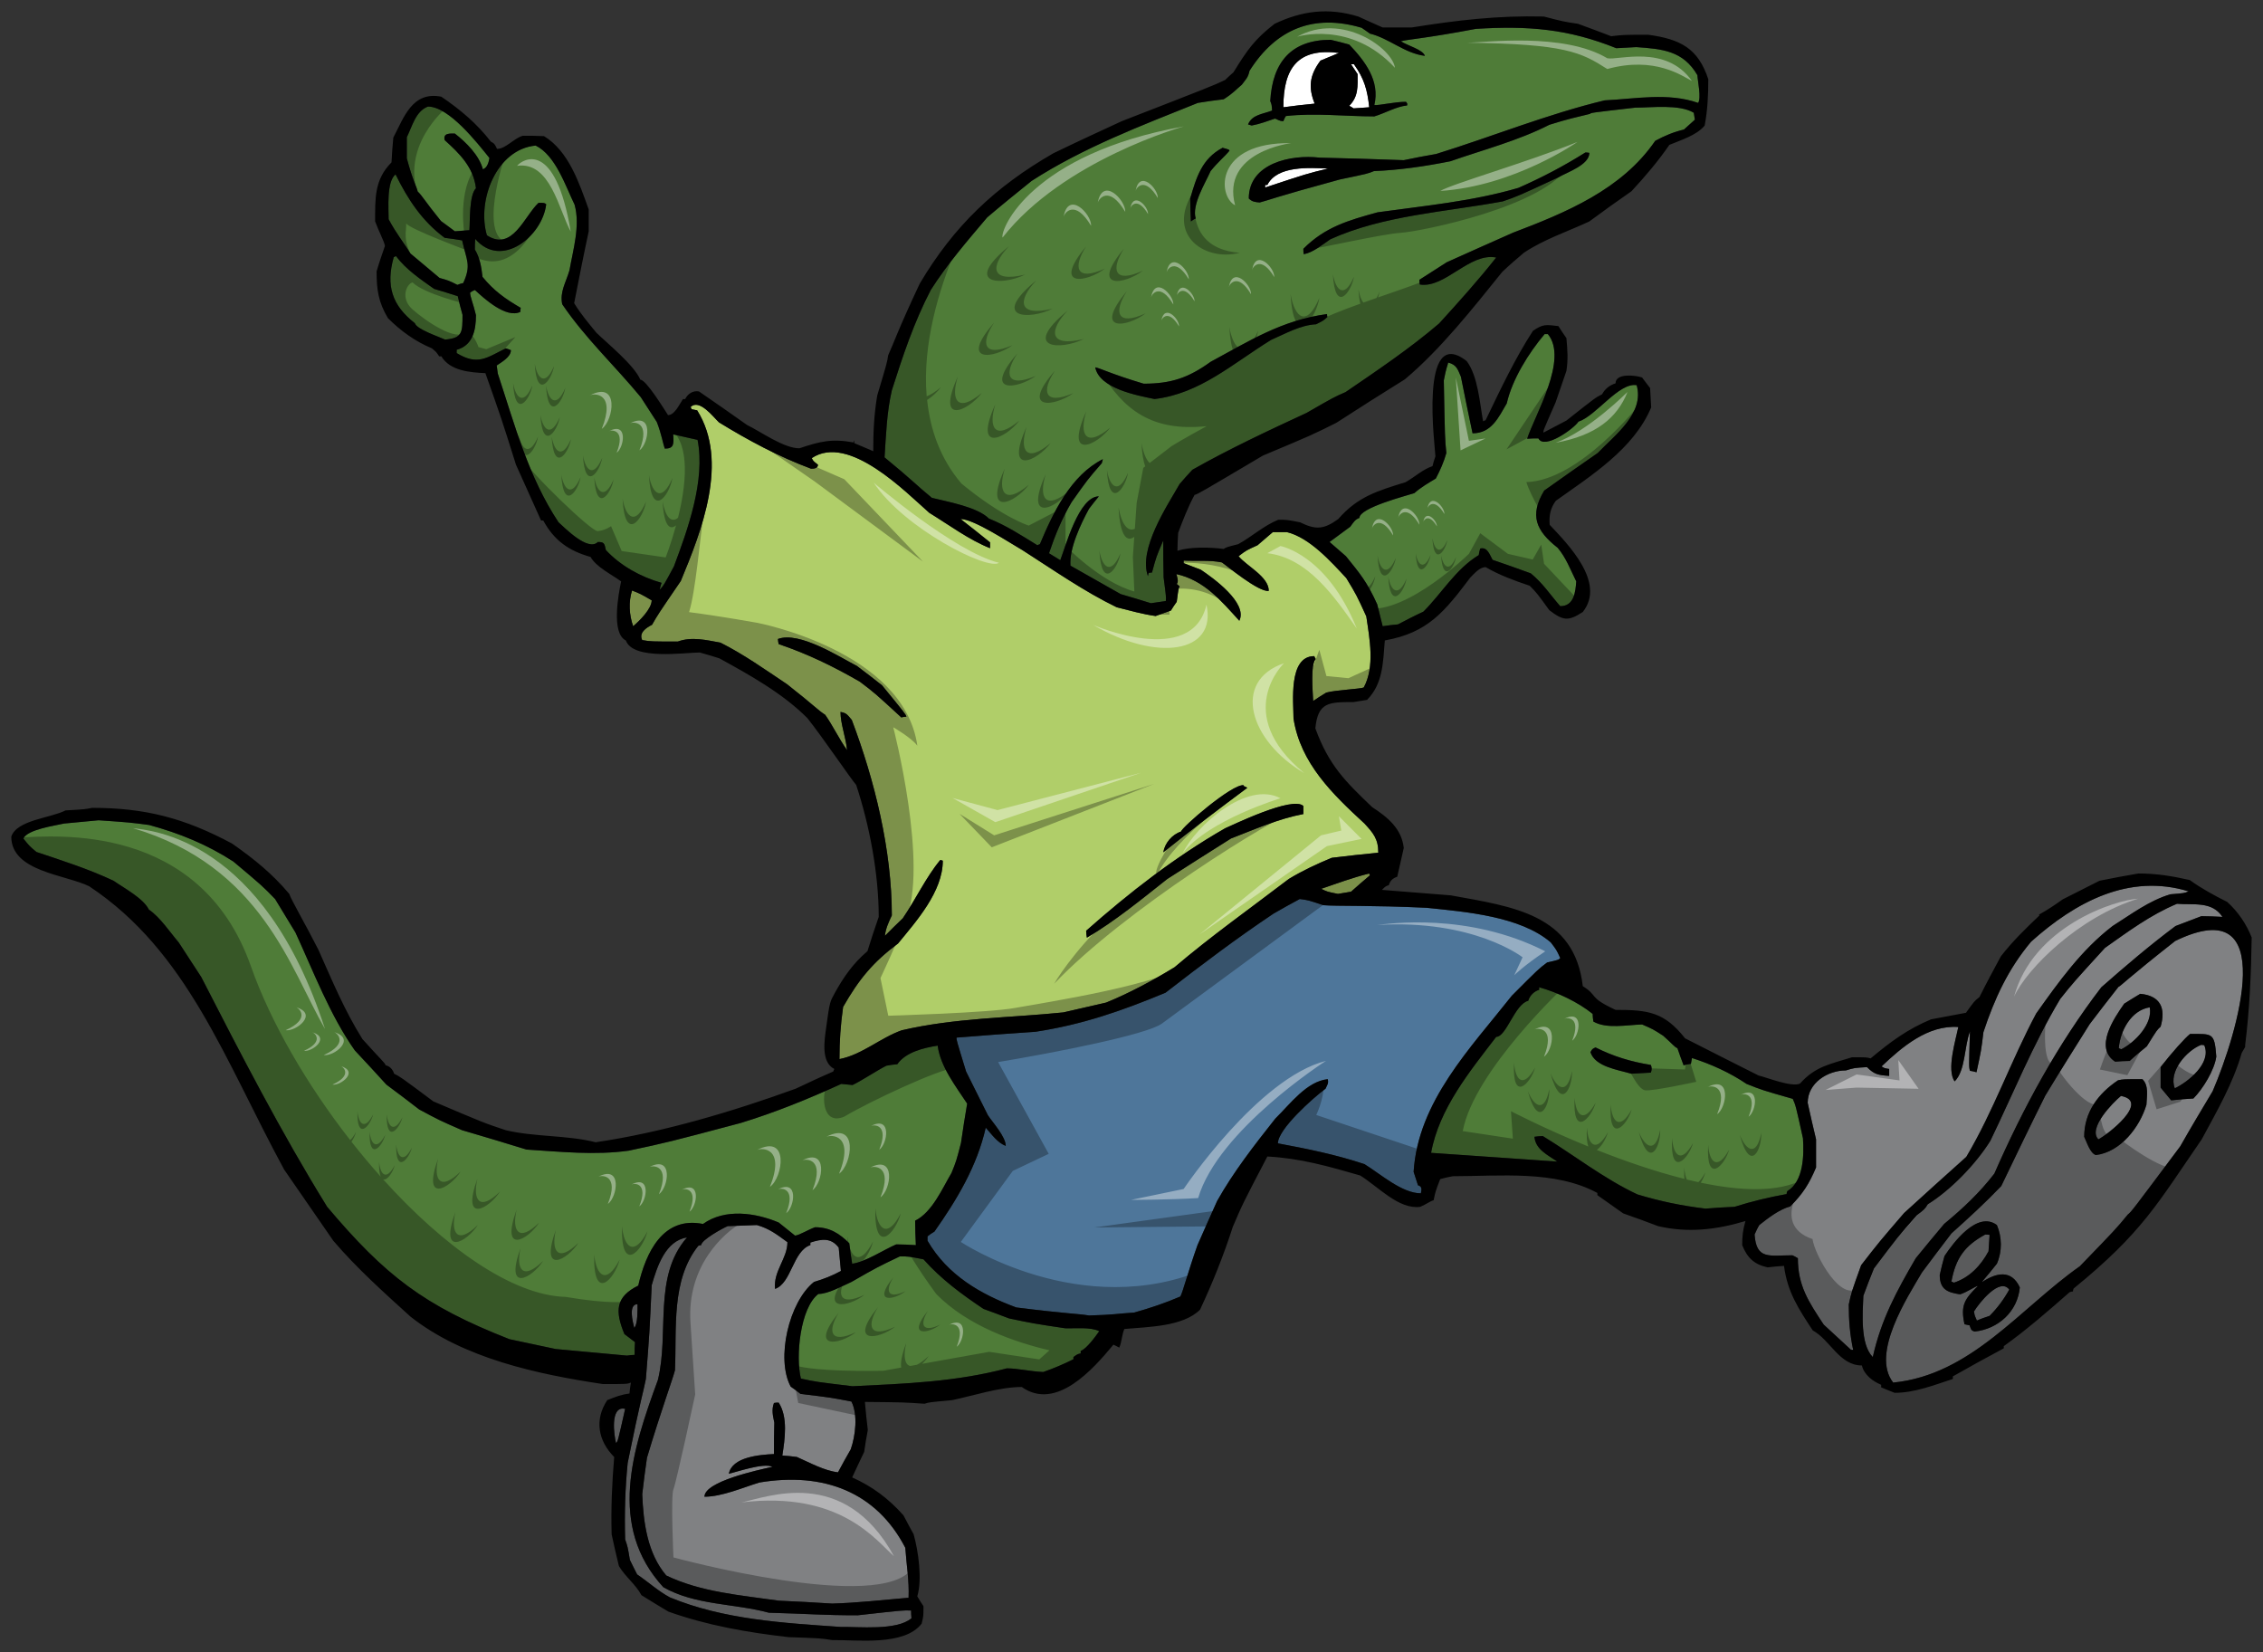
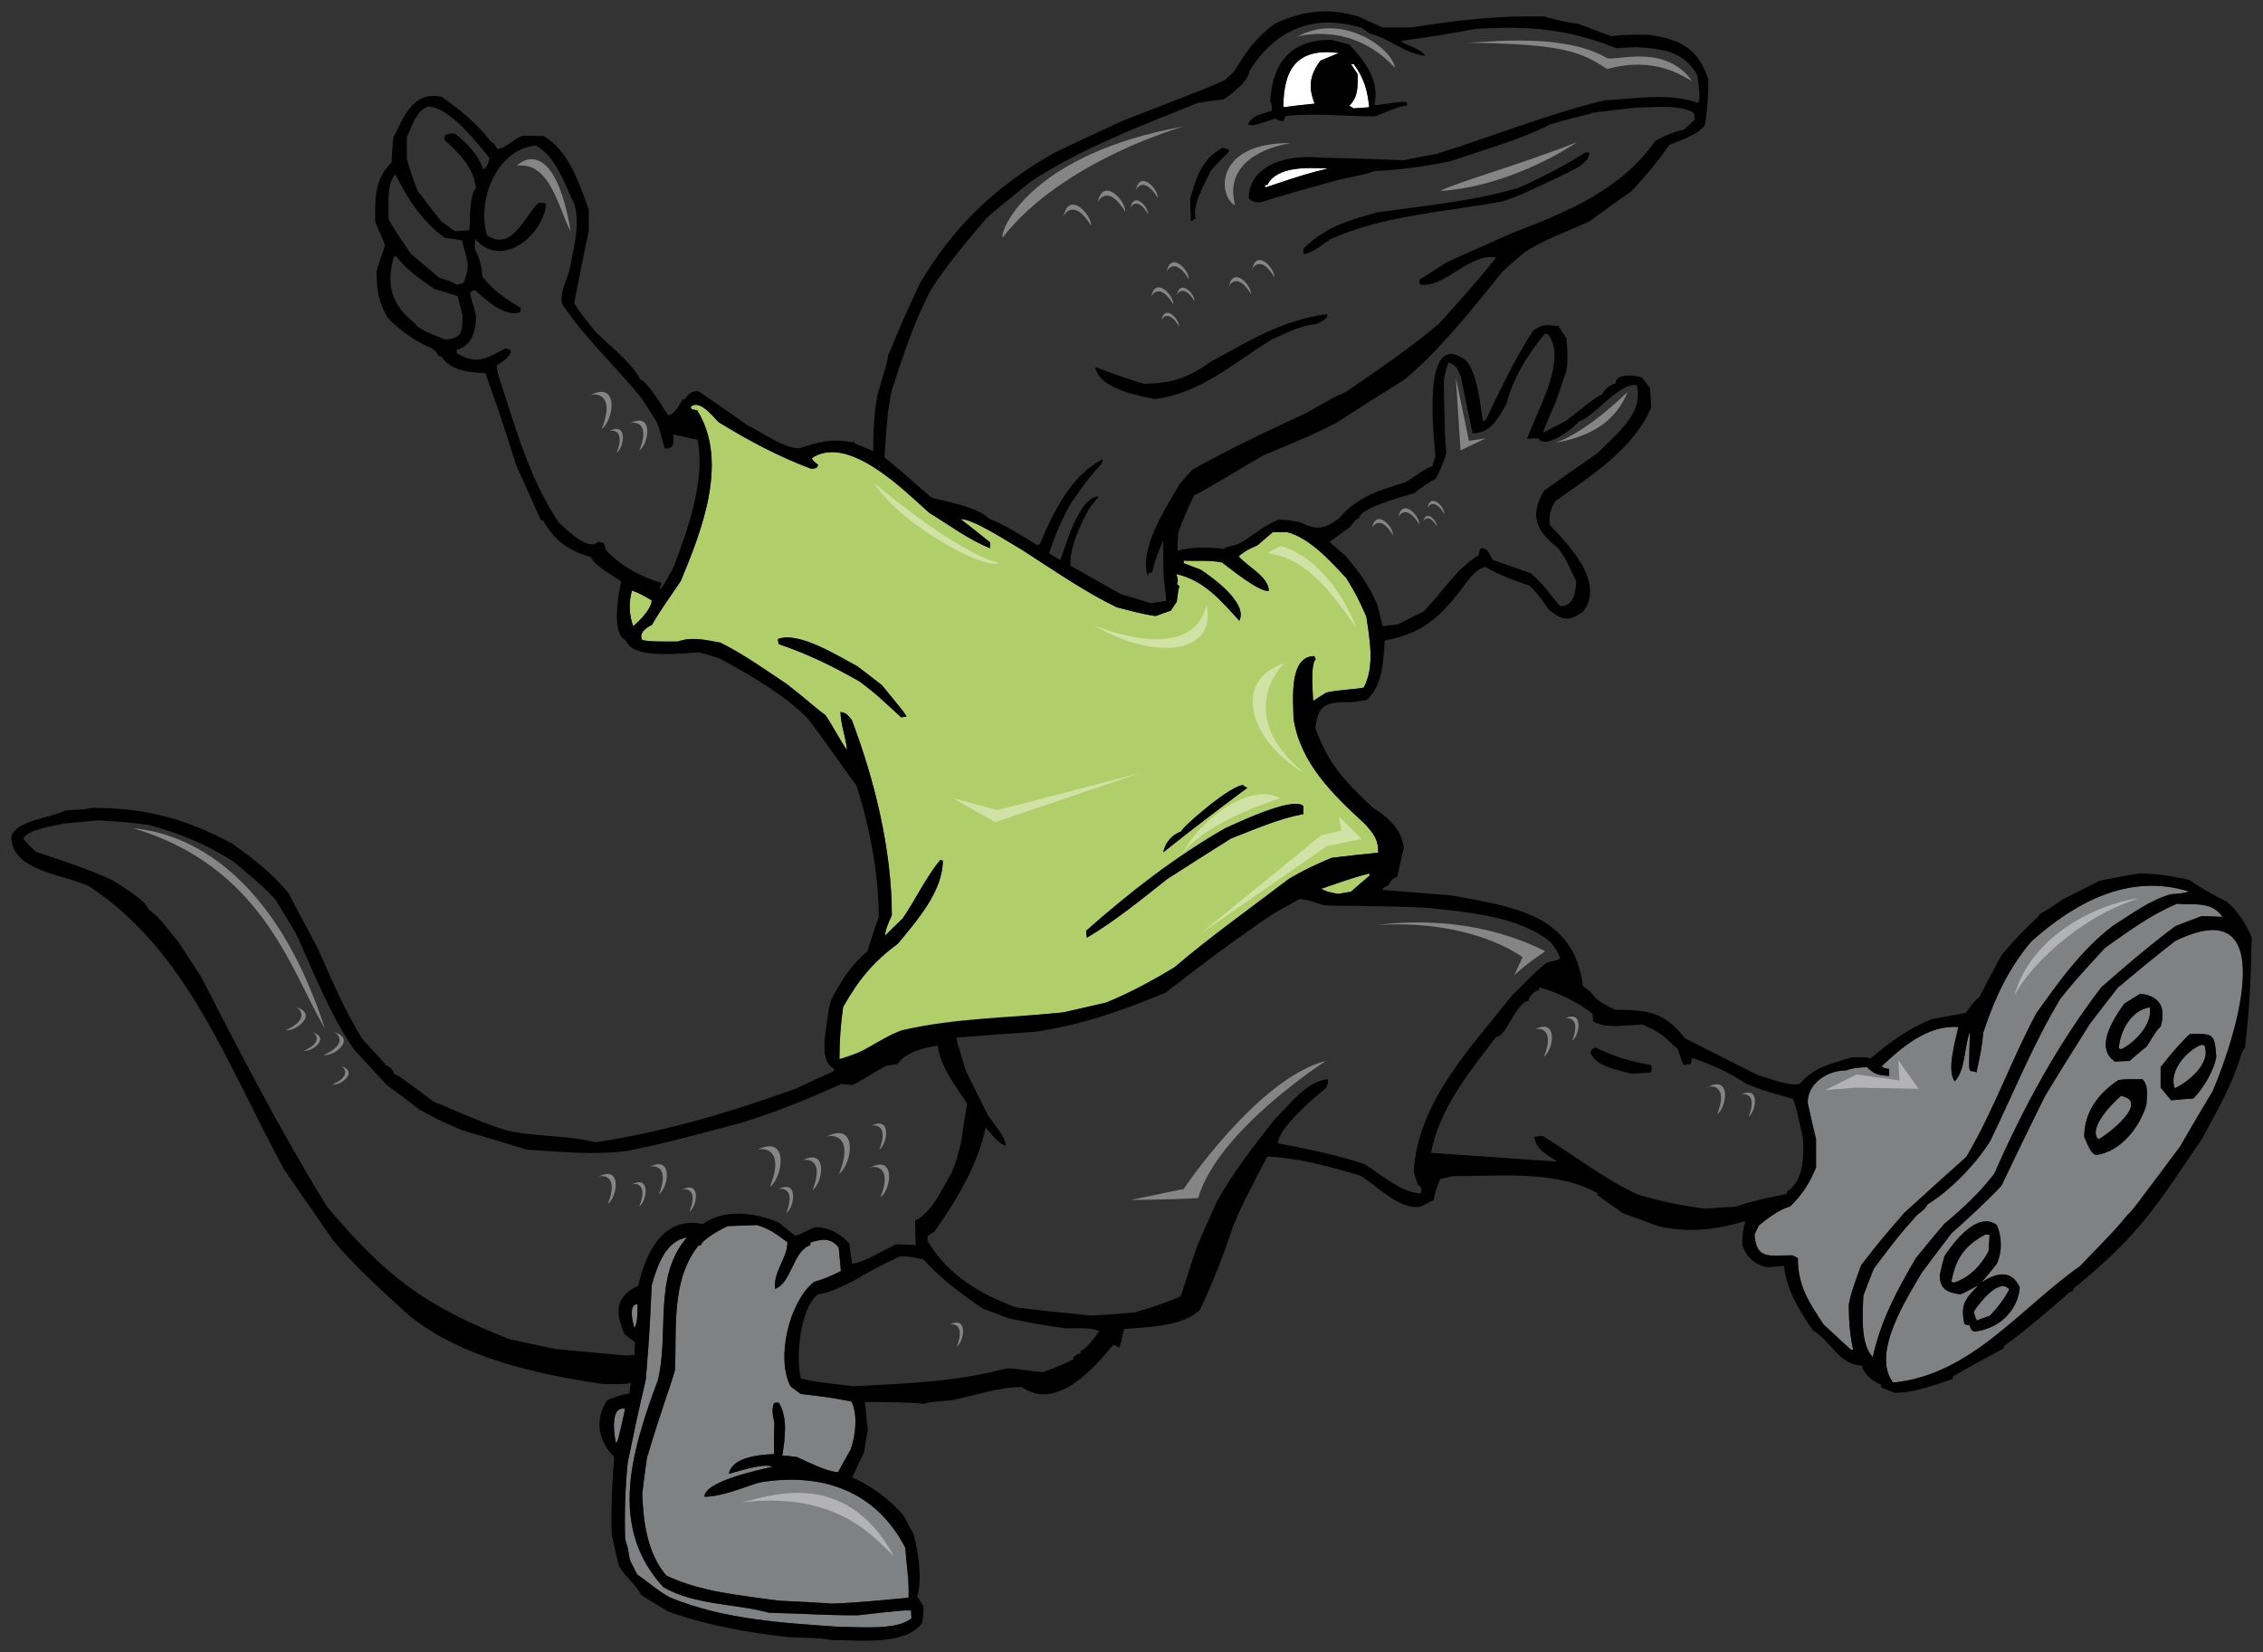
<svg xmlns="http://www.w3.org/2000/svg" version="1.1" id="Layer_1" x="0px" y="0px" width="200px" height="146px" viewBox="0 0 200 146" style="enable-background:new 0 0 200 146;" xml:space="preserve">
  <rect x="0" y="0" width="200" height="146" fill="#333333" stroke="none" />
-   <path id="color4" style="fill:#4E769A;" d="M125.319,104.754c-0.13-0.418-0.257-0.805-0.386-1.192  c0.386-6.22,5.049-10.957,8.682-15.566c2.348-2.354,2.348-2.354,3.119-2.935c0.998-0.226,0.998-0.226,1.158-0.386  c-0.322-0.711-0.322-0.711-0.836-1.386c-2.7-2.32-7.557-2.706-10.999-3.062c-4.758-0.227-7.974-0.131-9.099-0.227  c-1.352-0.451-1.352-0.451-2.091-0.547c-0.771,0.418-1.543,0.838-2.314,1.288c-3.281,2.192-6.432,4.577-9.552,6.994  c-3.891,1.611-7.299,2.805-11.479,3.448c-2.348,0.161-4.663,0.323-6.978,0.516c-0.033,0.162-0.033,0.162,0.836,2.998  c0.643,1.288,1.287,2.578,1.929,3.867c0.451,0.677,1.576,1.902,1.576,2.708c-0.739-0.291-1.222-1-1.769-1.611  c-0.771,3.416-2.54,6.35-4.534,9.185c-0.225,0.131-0.418,0.258-0.611,0.42c0,0.128,0,0.258,0,0.387  c1.773,3.054,4.71,4.74,7.846,5.897c4.341,0.548,5.467,0.548,6.432,0.71c2.315-0.065,2.444-0.162,3.987-0.259  c1.382-0.387,2.734-0.838,4.083-1.419c0.226-0.417,0.676-2.19,1.513-4.542c0.578-1.323,1.157-2.611,1.736-3.901  c1.445-2.578,3.312-4.965,5.145-7.284c1.318-1.29,2.766-3.287,4.631-3.48c0.096,0.387-0.063,0.516-0.193,0.838  c-1.094,0.807-4.213,3.577-4.213,4.834c2.604,0.484,5.146,0.999,7.653,1.837c1.415,0.87,3.313,2.579,4.984,2.579  C125.641,105.141,125.705,104.85,125.319,104.754z" />
  <path id="color3" style="fill:#808183;" d="M80.524,142.334c0,0.225,0,0.451,0.032,0.679c-1.286,1.126-4.727,0.74-6.271,0.772  c-5.081-0.354-10.322-0.646-15.082-2.611c-1.029-0.549-1.898-1.354-2.895-2.029c-0.225-0.453-0.45-0.871-0.643-1.29  c-0.193-1.161-0.193-1.161-0.417-1.806c-0.065-2.287,0-4.512,0.225-6.768c1.158-5.707,1.383-6.254,1.608-7.414  c0.321-4.06,0.321-4.06,0.514-8.282c0.483-1.676,1.222-3.932,3.12-4.222c-3.023,3.447-1.544,8.412-2.573,12.601  c-2.25,6.124-4.47,12.925,0.482,18.309c2.83,1.61,6.239,1.418,9.326,2.255c3.601,0.099,4.759,0.227,7.846,0.227  C79.849,142.303,79.849,142.303,80.524,142.334z M70.749,123.189c-0.289-0.226-0.579-0.451-0.868-0.645  c-1.319-2.449-0.161-7.478,2.058-9.25c0.868-0.259,1.608-0.548,2.38-0.969c-0.064-0.706-0.129-1.385-0.193-2.061  c-0.674-0.902-1.511-0.774-2.508-0.451c0,0.063,0,0.129,0,0.227c-1.544,0.514-1.672,3.382-3.12,3.866  c-0.16-1.581,1.094-2.674,1.094-4.126c-0.933-0.677-1.576-1.191-2.701-1.514c-0.868,0.031-1.737,0.063-2.573,0.096  c-0.418,0.163-2.348,1.226-2.348,1.678c-0.096,0-0.193,0.031-0.257,0.063c-2.412,3.029-1.897,7.284-2.058,10.989  c-0.225,0.87-1.189,3.449-2.476,7.737c-0.161,1.063-0.289,2.126-0.418,3.221c0.097,2.483,0.45,5.223,2.123,7.188  c3.087,1.482,6.592,1.74,9.936,2.225c1.576,0.063,3.152,0.16,4.727,0.257c2.251-0.064,4.502-0.323,6.753-0.516  c0.064-1.516-0.193-2.933-0.289-4.415c-2.545-4.912-7.195-6.722-12.895-5.77c-1.479,0.451-3.312,1.257-4.856,1.257  c0-1.353,4.727-2.354,6.013-2.643c-0.771-0.387-3.248,0.483-3.859,0.612c0.29-1.482,2.702-1.677,3.988-1.74  c0-0.934,0-1.87,0.032-2.772c-0.128-0.645-0.257-1.128-0.032-1.74c0.129-0.033,0.257-0.033,0.418-0.033  c0.837,1.29,0.547,3.225,0.321,4.675c0.418,0.032,0.836,0.063,1.287,0.129c1.093,0.483,2.444,1.225,3.634,1.354  c0.354-0.677,0.74-1.354,1.126-2.031c0.419-1.192,0.643-3.061,0.064-4.222C73.418,123.511,73.418,123.511,70.749,123.189z   M54.445,127.541c0.161-0.163,0.161-0.163,0.805-3.029C53.866,124.188,54.285,126.96,54.445,127.541z M195.551,96.438  c-0.965,1.613-1.93,3.225-2.862,4.868c-4.31,5.769-4.31,5.769-4.631,6.027c-1.062,1.288-1.062,1.288-4.244,4.576  c-5.274,3.706-9.615,9.604-16.497,10.281c-1.994-2.547,1.254-7.541,2.541-9.733c0.868-1.16,1.735-2.32,2.604-3.449  c1.512-1.354,3.023-2.738,4.406-4.189c1.286-2.675,2.572-5.352,3.892-7.994c1.286-2.126,2.605-4.22,3.922-6.315  c0.836-1.097,1.673-2.191,2.541-3.288c0.225-0.097,0.836-0.773,5.017-4.061C201.578,78.621,197.754,91.315,195.551,96.438z   M178.507,113.778c-0.739-1.611-2.089-1.289-3.313-0.483c-0.032-0.065,0.193-0.226,1.287-1.611c0.481-1.097,0.45-2.354,0-3.416  c-1.737-1.289-3.859,1.579-4.631,2.739c-0.161,0.547-0.289,1.096-0.419,1.676c0,1.289,0.708,1.547,1.801,1.708  c0.676-0.225,1.319-0.709,1.576-0.742c-1.222,1.193-1.543,1.741-1.19,3.386c0.13,0.031,0.29,0.063,0.451,0.097  c0.129,0.321,0.096,0.451,0.451,0.547C176.609,117.452,178.313,115.905,178.507,113.778z M189.344,95.375  c-1.672,0-1.672,0-2.154,0.098c-1.736,1.16-2.991,2.804-2.991,4.995c0.225,0.451,0.515,1.45,1.029,1.612  c2.188-0.26,3.892-2.481,4.471-4.449C189.73,96.824,189.923,95.955,189.344,95.375z M190.952,90.734  c0.481-1.645-0.033-2.739-1.801-2.902c-0.482,0.291-0.965,0.581-1.415,0.871c-0.933,1.322-2.669,3.901-0.804,5.125  c0.418-0.032,0.835-0.064,1.285-0.064c0.482-0.452,0.999-0.871,1.513-1.289C190.63,91.024,190.63,91.024,190.952,90.734z   M195.872,93.377c-0.16-2.129-0.321-1.999-2.316-1.999c-0.449,0.354-1.639,1.677-2.604,2.933c0,0.581,0,1.192,0,1.807  c0.289,0.354,0.61,0.74,0.933,1.128c0.643-0.066,1.285-0.13,1.962-0.162C194.683,96.246,195.712,94.569,195.872,93.377z   M171.818,108.17c1.672-1.386,3.119-2.739,4.438-4.448c2.54-5.801,5.596-11.441,9.454-16.469c2.122-1.869,4.278-3.707,6.56-5.414  c0.739-0.29,1.51-0.581,2.283-0.87c0.611,0,1.223,0.033,1.864,0.064c-0.933-1.419-2.571-1.031-4.02-1.16  c-2.379,0.998-4.309,2.45-6.366,3.899c-2.798,3.063-2.798,3.063-3.956,4.514c-2.411,4.028-4.148,8.348-6.174,12.537  c-1.286,2.061-3.506,4.351-5.531,5.607c-0.258,0.419-0.258,0.419-0.965,0.967c-1.703,1.934-1.703,1.934-3.793,4.706  c-0.322,0.806-0.645,1.612-0.934,2.416c-0.064,1.517-0.29,4.288,0.836,5.415c0.738-3.319,2.091-5.801,3.794-8.732  C170.145,110.168,170.982,109.169,171.818,108.17z M173.78,102.239c2.411-4.061,3.954-8.51,6.174-12.666  c1.993-2.804,3.987-5.609,6.753-7.734c1.64-1.032,3.248-2.257,5.112-2.804c1.224-0.098,1.224-0.098,1.608-0.259  c-5.273-1.611-10.001,0.935-13.924,4.448c-2.026,2.417-3.216,4.994-4.212,7.993c-0.194,1.61-0.194,1.61-0.612,3.545  c-0.191-0.065-0.386-0.098-0.577-0.129c-0.098-0.355-0.098-0.355,0-3.481c-0.516,1.354-0.387,3.449-1.352,4.416  c-0.738-0.999,0.097-3.674,0.322-4.803c-2.701-0.193-4.983,1.772-6.785,3.481c0.258,0.162,0.258,0.162,0.675,0.226  c0,0.192,0,0.387,0,0.612c-0.964-0.064-1.317-0.128-1.96-0.774c-1.127,0.065-1.127,0.065-1.866,0.291  c-1.608,0-3.376,1.097-3.376,2.868c0.225,1.063,0.482,2.129,0.739,3.223c0,0.807,0,1.645,0,2.483  c-0.61,1.449-1.158,2.319-2.283,3.447c-0.965,0.258-1.962,1.031-2.733,1.645c-0.16,0.259-0.289,0.547-0.418,0.837  c0.161,2.257,1.286,1.837,3.345,1.837c0.16,0.065,0.322,0.161,0.482,0.26c0,2.447,0.964,3.866,2.282,5.864  c0.805,0.742,1.608,1.483,2.412,2.225c0.064,0,0.129,0,0.192,0c-0.289-1.386-0.386-2.578-0.386-3.998  c0.226-1.063,0.226-1.063,1.094-3.479c1.576-2.031,1.576-2.031,3.795-4.609C170.113,105.527,171.946,103.884,173.78,102.239z   M56.053,117.355c0.322-0.321,0.29-1.611,0.29-2.094C55.507,115.262,55.924,116.84,56.053,117.355z M174.455,115.905  c0.065,0.483,0.161,0.517,0.257,0.807c0.354-0.162,0.739-0.29,1.126-0.419c0.676-0.678,1.254-1.451,1.737-2.321  C176.738,112.844,174.906,115.164,174.455,115.905z M175.838,109.137c-0.129-0.032-0.258-0.032-0.387-0.032  c-1.833,1-2.605,2.097-2.99,4.158c0.064,0.032,0.13,0.064,0.226,0.097c1.383-0.451,2.38-1.516,3.056-2.772  C175.773,110.104,175.806,109.62,175.838,109.137z M187.446,96.857c-0.707,0.581-2.958,2.868-1.993,3.835  C186.225,100.306,190.083,97.342,187.446,96.857z M194.52,92.346c-1.285,0.516-2.893,2.352-2.315,3.836  c1.157-0.549,3.28-2.225,2.605-3.804C194.714,92.346,194.618,92.346,194.52,92.346z M187.254,92.636  c0.064,0.032,0.129,0.065,0.225,0.096c1.222-0.612,2.798-2.256,2.51-3.706C188.347,89.284,187.383,91.089,187.254,92.636z" />
-   <path id="color2" style="fill:#B0CE69;" d="M93.966,89.477c1.254-0.289,2.508-0.58,3.794-0.871c2.058-0.837,4.148-1.965,6.046-3.125  c3.215-2.739,6.721-5.222,10.097-7.8c1.222-0.741,2.477-1.321,3.795-1.869c1.351-0.161,2.733-0.323,4.115-0.452  c0-1.224-0.45-1.739-1.222-2.578c-2.798-2.578-5.659-5.318-6.271-9.282c0-1.419-0.481-5.512,1.833-5.512  c0.033,0.064,0.064,0.161,0.129,0.257c-0.482,0.484-0.258,2.934-0.226,3.708c0.387-0.259,0.772-0.517,1.158-0.742  c0.804-0.225,3.055-0.322,3.313-0.452c0.997-1.837,0.514-4.318,0.226-6.285c-0.87-1.901-0.87-1.901-1.769-3.384  c-1.352-1.451-3.248-3.577-5.242-4.061c-0.418,0-0.837,0-1.255,0c-0.45,0.387-0.9,0.773-1.35,1.16  c-0.998,0.451-0.998,0.451-1.673,0.967c0.707,0.87,2.668,1.805,2.668,3.062c-0.868,0.162-3.793-2.289-4.146-2.514  c-1.126-0.226-2.22-0.098-3.377-0.162c0,0.064,0,0.129,0,0.226c0.481,0.193,0.996,0.387,1.512,0.581  c1.06,0.709,4.18,2.932,3.408,4.512c-1.641-1.806-3.119-3.578-5.563-4.125c0.063,0.257,0.226,0.677,0.032,0.871  c0.064,0.064,0.161,0.128,0.258,0.225c-0.097,0.128-0.097,0.128-0.258,1.354c-0.192,0.258-0.354,0.515-0.515,0.774  c-0.449,0.161-0.899,0.322-1.35,0.483c-1.158-0.161-2.284-0.483-3.441-0.774c-2.862-1.386-5.627-3.319-8.297-5.027  c-1.222-0.709-4.341-2.772-5.499-2.772c0.868,0.677,1.737,1.354,2.604,2.063c0,0.161,0,0.322,0,0.515  c-1.865-0.741-3.634-2.063-5.37-3.126c-2.059-1.805-7.107-7.026-10.387-4.835c0.129,0.258,0.129,0.258,0.546,0.581  c0,0.322-0.321,0.354-0.61,0.354c-2.862-1.063-5.563-2.514-8.136-4.093c-0.482-0.451-1.736-2.127-2.508-1.354  c0.033,0.064,0.065,0.129,0.097,0.193c0.161,0.032,0.322,0.064,0.482,0.096c2.83,4.513,0.386,10.669-1.447,15.084  c-2.026,2.966-2.026,2.966-2.54,3.868c-0.515,0.259-1.19,0.709-0.869,1.354c0.772,0.129,0.772,0.129,3.152,0.129  c1.222-0.451,2.508-0.129,3.762,0.097c2.058,1.032,3.956,2.385,5.885,3.674c2.508,1.966,2.637,2.224,3.376,2.707  c0.675,0.967,1.222,2.127,1.93,3.126c-0.098-1.127-0.579-2.32-0.579-3.383c0.547,0.096,0.611,0.257,0.997,0.708  c2.026,5.35,3.538,11.507,3.538,17.275c-0.289,0.612-0.546,1.161-0.611,1.806c0.515-0.517,1.03-1.032,1.576-1.547  c1.126-1.644,2.059-3.644,3.313-5.157c0.064,0,0.128,0.032,0.226,0.063c0,2.739-2.348,5.352-3.956,7.317  c-2.25,1.675-3.473,3.191-4.855,5.607c-0.225,1.612-0.322,2.999-0.322,4.61c1.994-0.388,3.602-1.87,5.499-2.546  C84.383,89.96,89.207,89.96,93.966,89.477z M104.384,73.49c0-0.322,4.535-4.253,5.533-4.093c-0.033,0.065-0.033,0.065,0.32,0.226  c-2.476,1.837-5.016,3.771-7.428,5.704C102.938,74.522,103.582,73.749,104.384,73.49z M108.276,73.2  c0.482-0.194,5.981-2.901,6.913-1.966c0,0.226,0,0.451,0,0.709c-2.218,0.419-4.309,1.354-6.398,2.161  c-1.897,1.19-3.763,2.383-5.628,3.576c-2.283,1.805-4.598,3.707-7.106,5.188c-0.033-0.226-0.064-0.418-0.064-0.611  C99.819,78.873,103.838,75.746,108.276,73.2z M79.656,63.402c-2.347-2.159-2.347-2.159-3.666-3.158  c-2.348-1.354-4.599-2.45-7.171-3.32c-0.032-0.161-0.064-0.322-0.064-0.451c1.897-0.71,5.467,1.611,6.979,2.384  c0.739,0.548,1.479,1.129,2.219,1.708c2.058,2.515,2.058,2.515,2.154,2.772C79.946,63.338,79.785,63.37,79.656,63.402z   M116.765,78.55c1.416-0.482,2.799-0.998,4.245-1.352c0,0.031,0.032,0.095,0.065,0.16c-0.58,0.481-1.126,0.966-1.673,1.449  c-0.386,0.065-0.771,0.13-1.158,0.194C117.281,78.808,117.281,78.808,116.765,78.55z M57.596,53.056c0,0.742-1.061,1.806-1.64,2.289  c-0.354-0.999-0.418-2.159-0.097-3.158C56.6,52.477,56.6,52.477,57.596,53.056z" />
-   <path id="color1" style="fill:#4F7C38;" d="M97.15,117.646c-0.322,0.451-1.126,1.577-1.64,1.74c0,0.064,0,0.129,0,0.225  c-0.29,0.064-0.29,0.064-0.643,0.322c0,0.065,0,0.129,0,0.194c-0.836,0.418-1.737,0.805-2.669,1.128  c-1.254-0.065-2.251-0.323-3.216-0.323c-4.502,1.193-8.972,1.354-13.635,1.58c-3.215-0.387-3.215-0.387-4.565-0.677  c-0.483-1.934-0.065-6.253,1.543-7.478c0.868,0,2.123-0.71,2.926-1.063c2.251-1.288,2.251-1.288,4.276-2.257  c0.772,0,0.772,0,2.09,0.259c1.543,1.739,3.376,3.094,5.306,4.383c0.739,0.259,1.479,0.548,2.251,0.838  c2.154,0.451,2.154,0.451,4.953,0.871C95.027,117.421,96.378,117.26,97.15,117.646z M56.118,118.613  c-0.322-0.259-0.644-0.484-0.933-0.709c-0.836-2.03-0.804-3.288,1.223-4.287c0.675-2.933,2.187-6.156,5.723-5.447  c1.93-1.386,4.631-0.999,6.689-0.129c0.483,0.387,0.965,0.773,1.447,1.16c0.45-0.064,1.125-0.516,1.768-0.742  c1.287,0,2.155,0.549,3.023,1.419c0.064,0.581,0.162,1.192,0.257,1.806c1.19-0.162,2.766-1.225,3.891-1.709  c0.579,0,1.158,0.032,1.736,0.066c-0.032-0.742-0.064-1.451-0.064-2.161c1.512-0.742,2.412-2.868,3.216-4.222  c0.418-1.031,0.418-1.031,0.836-2.644c0.161-1.161,0.354-2.32,0.547-3.48c-0.997-1.516-2.38-3.287-2.605-5.125  c-1.254,0.195-2.83,0.581-3.569,1.643c-0.322,0.032-0.643,0.065-0.965,0.131c-0.836,0.418-2.123,1.289-2.991,1.707  c-0.353-0.032-0.675-0.064-0.997-0.097c-2.894,1.321-5.82,2.514-8.875,3.448c-6.432,1.708-6.432,1.708-9.905,2.45  c-2.99,0.419-6.013,0.096-9.036-0.097c-1.897-0.581-3.794-1.16-5.692-1.71c-1.994-0.869-1.994-0.869-3.795-1.835  c-0.964-0.742-1.929-1.483-2.894-2.192c-0.932-1.032-1.865-2.03-2.797-3.03c-2.186-3.093-3.665-6.993-5.241-10.41  c-0.611-0.998-1.222-1.998-1.801-2.964c-1.126-1.16-1.126-1.16-3.698-3.321c-2.348-1.514-4.727-2.48-7.428-3.222  c-1.705-0.226-1.705-0.226-4.47-0.419c-1.029,0.096-2.058,0.193-3.055,0.289c-0.835,0.193-3.215,0.517-3.601,1.323  c0.546,0.676,0.546,0.676,1.158,1.19c2.315,0.773,4.63,1.516,6.817,2.545c0.869,0.614,2.637,1.548,3.12,2.547  c0.997,0.679,1.865,2,2.637,2.902c0.644,0.998,1.318,2.03,1.994,3.062c3.505,6.832,7.074,13.763,11.126,20.306  c5.136,6.081,8.535,8.729,16.111,11.698c1.351,0.29,2.701,0.581,4.084,0.869c2.09,0.195,4.18,0.388,6.302,0.582  c0.226-0.032,0.45-0.064,0.676-0.064C56.085,119.354,56.085,118.968,56.118,118.613z M157.895,105.527  c-1.576,0.289-3.087,0.646-4.599,1.129c-0.868,0.031-1.736,0.095-2.572,0.16c-2.122-0.257-3.987-0.644-6.014-1.257  c-2.958-1.387-5.564-3.448-8.361-5.157c-0.258,0-0.513,0.033-0.738,0.065c0.095,1.128,1.188,1.612,2.024,2.192  c-3.729-0.259-7.46-0.517-11.158-0.773c0.709-3.902,3.409-7.189,5.756-10.251c0.901,0,1.642-2.899,2.831-3.189  c0.128-0.451,0.514-0.839,0.964-0.968c0-0.098,0-0.162,0-0.226c1.607,0.451,3.409,1.289,4.728,2.354  c0,0.225,0.032,0.451,0.064,0.676c1.157,0.677,2.99,0.29,4.31,0.259c0.964,0.418,0.964,0.418,1.864,0.999  c0.837,0.741,0.997,0.998,1.254,1.096c0.161,0.483,0.354,0.999,0.547,1.515c0.193-0.065,0.418-0.098,0.644-0.129  c0.031-0.193,0.064-0.355,0.096-0.517c1.706,0.548,3.344,1.29,4.824,2.289c1.382,0.548,1.382,0.548,4.083,1.321  c0.258,0.58,0.258,0.58,0.9,3.481c0.098,1.484,0.066,3.804-1.382,4.674C157.927,105.333,157.895,105.431,157.895,105.527z   M145.9,94.117c-1.77-0.289-3.281-0.74-4.889-1.548c-0.29,0.131-0.29,0.131-0.449,0.421c0.417,1.288,2.41,1.547,3.601,1.901  c0.58-0.032,1.157-0.065,1.737-0.097C145.996,94.537,145.996,94.344,145.9,94.117z M121.717,53.411  c0.162,0.644,0.323,1.29,0.482,1.934c0.451-0.064,0.901-0.129,1.352-0.162c0.74-0.387,1.479-0.773,2.25-1.128  c1.642-1.644,2.862-3.771,4.888-4.995c0.033-0.194,0.066-0.387,0.131-0.581c0.642-0.161,0.835,0.548,1.093,1  c1.124,0.387,2.25,0.773,3.375,1.193c1.095,0.901,1.674,1.836,2.605,2.901c1.222,0,1.351-1.258,1.415-2.192  c-0.516-1.031-0.9-2.095-1.641-2.965c-1.93-1.515-2.508-2.869-1.19-5.061c1.576-1.127,3.152-2.224,4.729-3.319  c1.511-1.579,4.148-3.513,3.44-5.995c-1.576-0.258-3.569,2.707-5.144,3.223c-0.387,0.612-3.024,2.514-3.538,1.482  c-0.352,0-0.676,0-0.997,0.032c0.676-2.094,3.667-7.026,1.833-9.249c-0.096,0-0.191,0-0.289,0c-1.415,1.676-2.861,3.996-3.344,6.123  c-0.74,1.257-1.351,2.643-3.023,2.643c-0.354-1.676-0.707-3.352-1.028-4.995c-0.29-0.677-0.386-1.064-1.126-1.257  c-0.064,0.322-0.161,0.387-0.387,1.58c0.098,5.156,0.098,5.156,0.226,6.413c-0.226,0.806-0.546,1.515-0.932,2.256  c-0.644,0.387-1.319,0.774-1.897,1.29c-0.676,0.225-4.856,1.288-4.856,2.192c-0.385,0.128-0.545,0.418-0.804,0.773  c-0.61,0.451-1.222,0.902-1.832,1.353c0.482,0.419,0.964,0.838,1.446,1.257C120.174,50.672,120.818,51.414,121.717,53.411z   M82.357,44c-1.415-1.16-1.704-1.547-4.18-3.577c0.129-1.966,0.192-3.997,0.643-5.93c0.964-3.03,1.961-6.027,3.44-8.863  c1.479-2.321,3.216-4.319,4.985-6.414c1.286-1.095,2.604-2.159,3.923-3.223c4.599-2.965,9.647-4.866,14.696-6.898  c0.74-0.128,1.512-0.225,2.283-0.321c0.9-0.58,1.028-0.807,1.607-1.289c0.354-0.484,0.547-0.612,0.676-1.225  c2.348-3.707,5.66-5.061,9.904-3.804c0.225,0.161,0.483,0.323,0.74,0.516c1.703,0.42,3.055,1.741,4.855,1.966  c-0.16-0.548-1.543-0.902-2.123-1.289c0.547-0.162,2.219-0.257,6.625-1.096c4.631-0.29,8.168,0,12.412,1.708  c0.578-0.032,1.157-0.064,1.769-0.096c2.315,0.161,4.148,0.322,5.402,2.482c0.032,0.58,0.355,1.998,0.066,2.449  c-2.669-0.934-5.532-0.355-8.266-0.225c-5.081,1.225-9.903,3.191-14.888,4.739c-0.967,0.16-1.93,0.354-2.862,0.547  c-2.509-0.097-4.986-0.161-7.461-0.226c-2.477-0.29-6.237,0.483-6.237,3.61c0.288,0.29,0.545,0.322,0.964,0.354  c0.772-0.193,1.157-0.419,7.074-2.03c2.477-0.516,2.477-0.516,3.022-0.742c2.282-0.096,4.503-0.419,6.754-0.87  c2.862-0.999,6.044-1.837,8.746-3.223c0.805-0.226,0.868-0.322,3.603-0.967c0.063-0.097,0.063-0.097,3.986-0.548  c1.447,0,3.892-0.322,5.178,0.451c0.032,0.193,0.066,0.387,0.097,0.612c-0.322,0.29-0.644,0.58-0.965,0.87  c-0.933,0.226-1.704,0.548-2.54,1c-2.959,4.318-7.911,6.348-12.574,8.121c-1.962,0.871-3.923,1.741-5.852,2.611  c-0.805,0.516-1.608,1.031-2.413,1.547c0,0.129,0,0.257,0.033,0.418c2.25,0.355,4.372-2.836,6.752-2.385  c-1.575,1.998-3.344,3.964-5.047,5.833c-2.605,2.224-5.435,4.126-8.265,6.06c-1.03,0.451-1.03,0.451-3.441,1.837  c-3.409,1.579-6.851,3.19-10.098,5.028c-0.386,0.419-0.771,0.838-1.125,1.256c-1.125,1.966-3.667,5.769-2.798,8.154  c0-0.096,0.031-0.193,0.064-0.29c0.096-0.033,0.192-0.033,0.289-0.033c0.386-1.418,0.386-1.418,0.997-2.835  c0,1.063,0,2.159,0.031,3.256c0.226,1.74,0.226,1.74,0.194,2.094c-0.45,0.065-0.9,0.129-1.319,0.193  c-0.9-0.29-1.8-0.547-2.668-0.806c-1.479-0.837-2.959-1.675-4.438-2.514c-0.128-1.515,0.933-3.738,1.641-5.028  c0.29-0.387,0.579-0.741,0.868-1.096c-1.769,0-2.958,4.48-3.409,5.641c-0.354-0.226-0.675-0.419-0.997-0.613  c0.546-1.612,1.126-3.03,1.994-4.512c1.414-1.999,1.414-1.999,2.669-3.448c0.032-0.129,0.064-0.258,0.096-0.355  c-2.83,1.418-4.405,4.738-5.563,7.509c-0.096,0.032-0.161,0.065-0.226,0.097c-1.415-0.87-2.733-1.74-4.276-2.353  C86.377,44.806,83.772,44.355,82.357,44z M115.189,21.987c0,0.162,0,0.322,0.032,0.483c0.836-0.161,1.641-0.837,2.348-1.321  c4.695-2.127,10.227-2.417,15.243-3.351c1.317-0.452,1.317-0.452,4.92-2.127c0.771-0.451,2.733-1.096,2.733-2.16  c-0.13-0.033-0.258-0.033-0.354-0.033c-1.896,1.193-3.859,2.224-5.918,3.127c-4.051,1.192-8.296,1.579-12.443,2.159  C119.177,19.473,117.119,20.053,115.189,21.987z M110.302,10.996c0.097,0.032,0.192,0.064,0.322,0.097  c0.707-0.129,1.383-0.387,2.058-0.613c0.225,0.065,0.354,0.226,0.739,0.226c0.065-0.161,0.129-0.323,0.226-0.451  c2.604-0.291,5.209,0.032,7.813,0.032c0.965-0.29,1.93-0.87,2.895-0.967c0.033-0.161,0.033-0.161-0.097-0.322  c-1.028,0-2.314,0.322-2.798,0.29c0.515-2.159-0.836-3.899-2.218-5.35c-0.548-0.161-1.095-0.29-1.641-0.42  c-3.474,0-5.145,1.967-5.338,5.415c0.129,0.323,0.129,0.323,0.16,0.838C111.588,10.094,110.655,10.127,110.302,10.996z   M105.188,17.539c0,0.677,0.033,1.354,0.064,2.03c0.129-0.096,0.258-0.193,0.419-0.257c-0.354-1.225,0.836-3.094,1.318-4.19  c0.676-0.838,1.253-1.289,1.671-1.805c-0.032-0.096-0.032-0.096-0.61-0.257C106.218,14.026,105.736,15.67,105.188,17.539z   M96.796,32.462c0.354,1.868,3.666,2.481,5.242,2.804c4.019-0.483,6.849-3.094,10.29-5.222c1.254-0.547,2.604-1.321,3.986-1.385  c0.645-0.322,0.645-0.322,0.998-0.645c-0.031-0.097-0.031-0.193-0.031-0.258c-4.038,0.551-6.864,2.379-10.291,4.222  c-1.962,1.419-3.506,1.933-5.918,1.933C98.179,33.042,97.278,32.558,96.796,32.462z M58.304,52.122  c0.354-0.387,0.354-0.387,1.255-2.063c1.222-3.255,2.797-7.606,2.09-11.184c-0.74-0.161-1.448-0.322-2.155-0.483  c0.065,0.871,0.065,1.257-0.74,1.257c-0.161-0.419-0.29-1.29-0.707-2.353c-0.482-0.741-0.965-1.482-1.415-2.192  c-2.283-2.771-4.92-5.221-6.946-8.218c-0.225-1.096,0.322-1.902,0.643-2.997c0.322-1.838,0.965-3.965,0.451-5.801  c-0.804-1.644-1.672-4.351-3.44-5.222c-3.473,0.322-5.21,4.866-4.31,7.928c2.251,1.483,3.312-1.708,4.566-2.868  c0.515,0,0.515,0,0.675,0.128c-0.321,2.805-3.956,5.77-6.271,3.062c-0.032,0.291-0.032,0.612-0.032,0.935  c0.45,0.742,0.579,1.58,0.675,2.418c0.996,1.224,1.994,1.934,3.377,2.739c-0.032,0.097-0.032,0.226-0.032,0.355  c-1.254,0.613-3.216-1.193-4.02-1.934c-0.16,0.064-0.29,0.129-0.418,0.226c-0.032,0.289,0.289,1.031,0.514,1.998  c0,1.354-0.289,2.675-1.704,3.062c0,0.097,0,0.193,0,0.291c1.865,1.128,2.637,0.419,4.341-0.419c0.129,0.032,0.29,0.097,0.45,0.162  c0,0.611-0.836,1.063-1.254,1.353c0.032,0.226,0.064,0.451,0.096,0.709c1.511,4.576,2.701,9.122,5.37,13.15  c0.547,0.483,2.605,2.61,3.473,1.74c0.579,0,0.579,0.129,0.708,0.709c1.286,1.386,3.087,2.385,4.92,2.9  C58.401,51.703,58.336,51.896,58.304,52.122z M40.875,27.82c-0.161-0.548-0.29-1.096-0.418-1.644  c-0.708-0.226-1.415-0.452-2.09-0.644c-1.222-0.871-2.444-1.676-3.376-2.901c-0.064,0.032-0.129,0.064-0.193,0.098  c-0.708,2.514-0.161,4.254,1.865,5.833c0.161,0.548,2.123,1.192,2.669,1.45C40.875,29.883,40.875,29.367,40.875,27.82z   M38.849,24.565c0.803,0.226,0.803,0.226,1.576,0.612c0.161-0.064,0.322-0.128,0.515-0.161c0.739-1.611,0.29-1.998-0.097-3.771  c-0.515-0.097-1.029-0.161-1.543-0.225c-1.994-1.483-3.248-3.385-4.341-5.608c-0.805,0.644-0.611,2.965-0.611,3.964  c0.707,1.321,1.383,2.127,1.929,3.03C37.113,23.115,37.981,23.824,38.849,24.565z M38.978,19.537c0.386,0.29,0.804,0.58,1.222,0.903  c0.419-0.032,0.837-0.065,1.287-0.097c0.064-0.838-0.032-3.094,0.579-3.707c-0.225-1.869-1.446-3.062-2.765-4.254  c-0.161-0.645,0.482-0.58,0.9-0.58c0.998,0.774,2.155,1.934,2.477,3.158c0.386-0.129,0.514-0.612,0.579-0.999  c-1.093-1.354-3.569-4.544-5.435-4.544c-1.093,0.418-1.382,1.74-1.865,2.706c0,0.612,0,1.225,0,1.87  c0.547,2.03,0.836,2.417,0.964,2.933C37.306,17.281,37.563,17.797,38.978,19.537z" />
+   <path id="color2" style="fill:#B0CE69;" d="M93.966,89.477c1.254-0.289,2.508-0.58,3.794-0.871c2.058-0.837,4.148-1.965,6.046-3.125  c3.215-2.739,6.721-5.222,10.097-7.8c1.222-0.741,2.477-1.321,3.795-1.869c1.351-0.161,2.733-0.323,4.115-0.452  c0-1.224-0.45-1.739-1.222-2.578c-2.798-2.578-5.659-5.318-6.271-9.282c0-1.419-0.481-5.512,1.833-5.512  c0.033,0.064,0.064,0.161,0.129,0.257c-0.482,0.484-0.258,2.934-0.226,3.708c0.387-0.259,0.772-0.517,1.158-0.742  c0.804-0.225,3.055-0.322,3.313-0.452c0.997-1.837,0.514-4.318,0.226-6.285c-0.87-1.901-0.87-1.901-1.769-3.384  c-1.352-1.451-3.248-3.577-5.242-4.061c-0.418,0-0.837,0-1.255,0c-0.45,0.387-0.9,0.773-1.35,1.16  c-0.998,0.451-0.998,0.451-1.673,0.967c0.707,0.87,2.668,1.805,2.668,3.062c-0.868,0.162-3.793-2.289-4.146-2.514  c-1.126-0.226-2.22-0.098-3.377-0.162c0,0.064,0,0.129,0,0.226c0.481,0.193,0.996,0.387,1.512,0.581  c1.06,0.709,4.18,2.932,3.408,4.512c-1.641-1.806-3.119-3.578-5.563-4.125c0.063,0.257,0.226,0.677,0.032,0.871  c0.064,0.064,0.161,0.128,0.258,0.225c-0.097,0.128-0.097,0.128-0.258,1.354c-0.192,0.258-0.354,0.515-0.515,0.774  c-0.449,0.161-0.899,0.322-1.35,0.483c-1.158-0.161-2.284-0.483-3.441-0.774c-2.862-1.386-5.627-3.319-8.297-5.027  c-1.222-0.709-4.341-2.772-5.499-2.772c0.868,0.677,1.737,1.354,2.604,2.063c0,0.161,0,0.322,0,0.515  c-1.865-0.741-3.634-2.063-5.37-3.126c-2.059-1.805-7.107-7.026-10.387-4.835c0.129,0.258,0.129,0.258,0.546,0.581  c0,0.322-0.321,0.354-0.61,0.354c-2.862-1.063-5.563-2.514-8.136-4.093c-0.482-0.451-1.736-2.127-2.508-1.354  c0.033,0.064,0.065,0.129,0.097,0.193c0.161,0.032,0.322,0.064,0.482,0.096c2.83,4.513,0.386,10.669-1.447,15.084  c-2.026,2.966-2.026,2.966-2.54,3.868c-0.515,0.259-1.19,0.709-0.869,1.354c0.772,0.129,0.772,0.129,3.152,0.129  c1.222-0.451,2.508-0.129,3.762,0.097c2.058,1.032,3.956,2.385,5.885,3.674c2.508,1.966,2.637,2.224,3.376,2.707  c0.675,0.967,1.222,2.127,1.93,3.126c-0.098-1.127-0.579-2.32-0.579-3.383c0.547,0.096,0.611,0.257,0.997,0.708  c2.026,5.35,3.538,11.507,3.538,17.275c-0.289,0.612-0.546,1.161-0.611,1.806c0.515-0.517,1.03-1.032,1.576-1.547  c1.126-1.644,2.059-3.644,3.313-5.157c0.064,0,0.128,0.032,0.226,0.063c0,2.739-2.348,5.352-3.956,7.317  c-2.25,1.675-3.473,3.191-4.855,5.607c-0.225,1.612-0.322,2.999-0.322,4.61C84.383,89.96,89.207,89.96,93.966,89.477z M104.384,73.49c0-0.322,4.535-4.253,5.533-4.093c-0.033,0.065-0.033,0.065,0.32,0.226  c-2.476,1.837-5.016,3.771-7.428,5.704C102.938,74.522,103.582,73.749,104.384,73.49z M108.276,73.2  c0.482-0.194,5.981-2.901,6.913-1.966c0,0.226,0,0.451,0,0.709c-2.218,0.419-4.309,1.354-6.398,2.161  c-1.897,1.19-3.763,2.383-5.628,3.576c-2.283,1.805-4.598,3.707-7.106,5.188c-0.033-0.226-0.064-0.418-0.064-0.611  C99.819,78.873,103.838,75.746,108.276,73.2z M79.656,63.402c-2.347-2.159-2.347-2.159-3.666-3.158  c-2.348-1.354-4.599-2.45-7.171-3.32c-0.032-0.161-0.064-0.322-0.064-0.451c1.897-0.71,5.467,1.611,6.979,2.384  c0.739,0.548,1.479,1.129,2.219,1.708c2.058,2.515,2.058,2.515,2.154,2.772C79.946,63.338,79.785,63.37,79.656,63.402z   M116.765,78.55c1.416-0.482,2.799-0.998,4.245-1.352c0,0.031,0.032,0.095,0.065,0.16c-0.58,0.481-1.126,0.966-1.673,1.449  c-0.386,0.065-0.771,0.13-1.158,0.194C117.281,78.808,117.281,78.808,116.765,78.55z M57.596,53.056c0,0.742-1.061,1.806-1.64,2.289  c-0.354-0.999-0.418-2.159-0.097-3.158C56.6,52.477,56.6,52.477,57.596,53.056z" />
  <path id="fill" style="fill:#FFFFFF;" d="M117.376,14.896c-1.865,0.452-1.865,0.452-5.563,1.676c0-0.097,0-0.161,0-0.226  c0.063,0,0.129,0,0.193,0C112.875,14.606,115.769,14.832,117.376,14.896z M121.01,9.481c-0.161-1.547-0.449-2.546-1.35-3.803  c-0.097,0-0.194,0-0.258,0c0.194,0.291,0.387,0.581,0.579,0.87c0,1.064,0.096,1.966-0.739,2.804  c0.128,0.065,0.257,0.129,0.386,0.226C120.077,9.546,120.528,9.514,121.01,9.481z M116.701,5.356  c0.548-0.225,1.093-0.451,1.64-0.677c-3.618-0.468-4.92,1.309-4.92,4.802c0.9-0.129,1.833-0.226,2.767-0.322  C115.607,7.709,115.737,6.646,116.701,5.356z" />
  <path id="outline" d="M198.428,92.32c0.389-3.149,0.525-6.306,0.572-9.468c-0.468-1.194-1.213-2.282-2.164-3.142  c-1.158-0.58-2.282-1.191-3.311-1.935c-1.576-0.354-2.928-0.578-4.535-0.578c-1.158,0.191-2.315,0.418-3.44,0.642  c-1.094,0.55-2.184,1.098-3.254,1.646c-0.676,0.485-1.366,0.946-2.098,1.349c0.016,0.023,0.026,0.04,0.047,0.069  c-1.225,1.161-2.382,2.288-3.409,3.61c-0.645,1.193-1.287,2.385-1.898,3.609c-0.449,0.355-0.449,0.355-1.189,1.386  c-1.029,0.193-2.059,0.387-3.088,0.58c-2.09,0.87-3.602,1.999-5.338,3.449c-0.354-0.098-0.354-0.098-1.64-0.098  c-1.961,0.612-3.247,0.807-4.599,2.321c-0.707,0.355-2.862-0.516-3.667-0.71c-2.185-1.095-4.34-2.191-6.494-3.286  c-1.827-2.314-3.234-2.514-6.142-2.514c-2.455-1.137-1.49-1.216-2.896-2.096c-0.738-6.371-6.198-7.027-11.672-8.025  c-2.026-0.161-4.053-0.323-6.079-0.483c0.323-0.323,0.323-0.323,0.611-0.42c0.098-0.354,0.323-0.611,0.74-0.74  c0.193-0.871,0.387-1.709,0.579-2.546c-0.192-1.709-1.415-2.708-2.797-3.61c-2.397-2.296-3.828-3.699-5.018-6.962  c0.226-2.321,1.189-2.321,3.377-2.321c0.386-0.064,0.771-0.128,1.19-0.193c1.414-1.418,1.414-3.32,1.573-5.253  c3.828-0.677,5.308-2.579,7.558-5.575c0.354-0.323,0.806-0.903,1.352-0.903c1.222,0.709,2.54,1.192,3.891,1.643  c0.611,0.613,0.611,0.613,1.736,2.16c1.223,0.935,1.673,0.999,2.958,0.161c2.059-2.579-1.285-5.963-2.925-7.703  c-0.065-0.838,0.064-1.482,0.545-2.127c3.12-2.224,6.883-4.577,8.426-8.251c-0.031-0.58-0.063-1.161-0.096-1.708  c-0.257-0.322-0.482-0.644-0.707-0.934c-0.547-0.194-2.348-0.419-2.348,0.516c-0.516,0.162-0.934,0.484-1.191,0.967  c-0.579,0.291-0.579,0.291-3.151,2.321c-0.675,0.355-1.351,0.71-2.026,1.064c-0.031-0.161-0.031-0.161,1.061-2.643  c0.321-0.935,0.644-1.869,0.965-2.805c0.161-1.031,0.097-1.836,0-2.9c-0.257-0.354-0.482-0.71-0.707-1.064  c-1.125-0.129-1.351-0.193-2.252,0.42c-1.607,2.482-2.894,5.221-4.18,7.896c-0.096,0.032-0.161,0.064-0.227,0.097  c-0.288-1.579-0.449-3.996-1.445-5.318c-4.277-3.352-2.767,7.799-2.767,8.412c-0.097,0.29-0.192,0.58-0.257,0.87  c-0.868,0.291-1.576,0.967-2.379,1.419c-2.51,0.773-4.245,1.289-5.949,3.255c-1.287,0.935-1.994,0.967-3.377,0.291  c-1.157-0.227-1.157-0.227-1.929-0.227c-1.319,0.548-2.316,1.483-3.539,2.16c-1.028,0.259-1.028,0.259-1.285,0.419  c-1.254-0.161-2.959-0.194-4.084,0.161c0-0.548,0.033-1.063,0.064-1.579c0.418-1.128,0.868-2.288,1.447-3.352  c0.385-0.129,0.385-0.129,6.045-3.481c4.373-1.836,4.373-1.836,6.496-2.9c1.994-1.29,4.019-2.578,6.045-3.835  c3.185-2.675,6.014-6.285,8.619-9.508c0.609-0.58,1.254-1.128,1.896-1.675c1.768-1.193,3.859-1.87,5.789-2.772  c1.222-0.902,2.476-1.805,3.73-2.675c1.222-1.321,2.347-2.642,3.345-4.093c0.996-0.418,2.411-0.838,3.119-1.707  c0.258-1.354,0.321-2.708,0.321-4.094c-0.899-2.739-2.476-3.544-5.306-3.931c-2.154,0-2.154,0-3.279,0.128  c-0.998-0.387-1.962-0.741-2.927-1.096c-1.286-0.193-1.286-0.193-3.023-0.644c-4.083-0.097-7.653,0.323-11.673,0.967h-2.573  c-0.739-0.322-1.445-0.644-2.153-0.967c-2.637-0.806-4.953-0.516-7.396,0.644c-1.778,1.386-2.393,2.278-3.635,4.287  c-0.256,0.226-0.514,0.452-0.738,0.677c-1.094,0.515-1.094,0.515-9.133,3.642c-2.026,0.934-4.052,1.869-6.046,2.836  c-5.145,2.965-8.779,6.414-11.801,11.506c-1.93,4.093-2.348,5.382-2.798,6.349c-0.097,0.645-0.097,0.645-0.964,3.545  c-0.29,1.708-0.354,3.223-0.354,4.931c-0.579-0.257-1.126-0.482-1.672-0.708v-0.258c-0.032,0.064-0.064,0.129-0.064,0.193  c-1.93-0.355-2.958-0.096-4.792,0.516c-1.383,0-3.376-1.451-4.63-2.063c-1.415-0.999-2.83-1.998-4.246-2.964  c-0.546-0.097-0.996,0.225-1.221,0.676h-0.193c-0.322,0.483-0.74,1.418-1.319,1.418c-0.321-0.484-1.929-3.127-2.443-3.127  c-0.579-1.32-2.862-3.158-3.892-4.157c-0.707-0.87-1.351-1.611-1.961-2.61c0.417-2.127,0.835-4.254,1.286-6.349v-1.934  c-0.836-2.321-1.768-5.157-3.955-6.479c-0.643-0.033-1.254-0.033-1.865-0.033c-0.804,0.226-1.511,1.161-2.283,1.161  c-0.161-0.355-0.225-0.483-0.547-0.645c-1.254-1.611-2.669-2.804-4.373-3.965c-2.572-0.515-3.312,1.837-4.244,3.61  c-0.065,0.71-0.129,1.451-0.161,2.192c-1.512,1.515-1.448,3.158-1.448,5.221c0.322,0.871,0.805,1.772,0.869,2.159  c-0.257,0.741-0.515,1.483-0.739,2.256c0,1.644,0.161,2.708,0.996,4.125c1.126,1.129,2.413,2.063,3.892,2.676  c0.386,0.322,0.386,0.322,0.643,0.708h0.193c0.772,1.289,2.541,1.418,3.891,1.483c1.414,3.997,1.414,3.997,2.702,8.09  c0.739,1.644,1.478,3.288,2.218,4.931h0.193c0.965,1.773,2.251,2.675,4.181,3.223c0.514,0.903,1.865,1.547,2.701,2.159  c-0.225,1.096-0.9,4.577,0.418,5.222c0.643,1.772,5.21,1.063,6.528,1.063c0.579,0.162,1.157,0.322,1.737,0.516  c2.701,1.483,5.595,3.094,7.781,5.286c1.287,1.611,3.987,5.576,4.309,5.897c1.19,3.61,1.994,7.865,1.994,11.668  c-0.354,0.999-0.675,1.998-0.997,3.03c-1.254,1.063-2.123,2.294-2.926,3.77c-0.36,0.664-0.414,0.684-0.707,2.869  c-0.159,1.183-0.515,3.159,0.707,3.771c-0.032,0.064-0.064,0.129-0.096,0.225c-1.125,0.484-2.219,1-3.312,1.515  c-5.595,2.03-11.77,3.868-17.687,4.737c-2.573-0.645-5.338-0.451-7.943-1.065c-1.929-0.643-1.929-0.643-6.399-2.544  c-2.894-2.159-2.894-2.159-3.473-2.45c-0.096-0.354-0.386-0.678-0.74-0.741c-0.096-0.258-0.354-0.421-2.058-2.32  c-1.608-2.578-2.668-5.157-3.891-7.897c-1.093-2.158-2.444-4.479-2.572-4.931c-1.505-1.791-3.095-3.073-5.049-4.447  c-4.212-2.256-7.686-3.159-12.381-3.159c-0.643,0.129-0.643,0.129-2.347,0.226c-1.287,0.677-4.31,0.837-4.792,2.32  c0,3.094,4.792,3.352,6.882,4.383c8.705,5.767,12.005,15.416,17.236,25.044c1.448,2.095,2.894,4.189,4.341,6.285  c2.106,2.461,4.374,4.482,6.817,6.703c4.695,3.706,11.223,5.093,17.011,5.964c2.122,0,2.122,0,2.476-0.13  c-0.064,0.322-0.097,0.646-0.128,0.967c-0.772,0.098-1.222,0.29-1.962,0.581c-1.158,1.739-0.804,3.608,0.611,5.027  c-0.193,2.288-0.29,4.544-0.226,6.832c0.193,0.936,0.418,1.869,0.643,2.805c0.579,0.967,1.447,1.58,1.994,2.578  c0.772,0.484,1.575,0.967,2.379,1.45c3.441,1.225,6.978,1.838,10.612,2.256c2.83,0.098,2.83,0.098,3.859,0.259  c2.187-0.032,6.367,0.548,7.911-1.451c0.161-0.645,0.161-0.645,0.161-1.547c-0.193-0.29-0.386-0.58-0.547-0.869  c0.451-1.482,0.097-3.998-0.321-5.48c-0.322-0.579-0.611-1.127-0.9-1.677c-1.318-1.481-2.733-2.544-4.534-3.351  c0.354-0.773,0.708-1.515,1.062-2.257c0.096-0.644,0.193-1.29,0.321-1.933c-0.097-0.838-0.193-1.677-0.257-2.483  c3.409,0.033,3.409,0.033,5.274,0.162c0.386-0.129,0.386-0.129,2.444-0.321c1.865-0.388,4.181-1.161,6.143-1.161  c3.055,2.159,6.335-1.612,8.103-3.74c0.161,0.066,0.321,0.163,0.515,0.26c0.225-0.483,0.225-1.129,0.45-1.645  c2.057-0.192,5.177-0.192,6.689-1.708c1.093-2.321,2.122-4.897,2.894-7.316c0.868-2.03,0.868-2.03,3.056-6.221  c2.959,0.162,5.402,0.871,8.2,1.677c1.574,0.966,3.409,3.028,5.306,2.772c0.545-0.226,0.9-0.517,1.189-0.581  c0.16-0.773,0.16-0.773,0.579-1.869c0.353-0.098,0.739-0.193,1.125-0.257c4.116,0,9.037-0.549,12.766,1.481v0.193  c0.74,0.516,1.512,1.063,2.283,1.611c1.029,0.354,2.06,0.741,3.087,1.128c2.638,0.614,5.146,0.322,7.718-0.451  c-0.224,0.773-0.288,1.32-0.288,2.129c0.449,1.126,1.06,1.706,2.25,1.966c0.483-0.067,0.966-0.098,1.447-0.131  c0.29,2.29,1.286,3.804,2.542,5.706c1.543,0.837,2.347,3.094,4.34,3.094c0.192,0.838,0.997,1.418,1.703,1.708v0.226  c0.387,0.161,0.773,0.323,1.19,0.483c1.77,0,3.474-0.678,5.146-1.226v-0.226c1.479-0.838,2.989-1.675,4.501-2.481v-0.192  c1.993-1.419,3.988-3.159,5.82-4.77c0.098-0.031,0.193-0.065,0.29-0.065c0-0.098,0.032-0.192,0.063-0.258  c6.095-4.962,7.407-7.506,11.32-13.183c1.318-2.449,2.766-4.931,3.537-7.638c0.12-0.212,0.213-0.376,0.3-0.524  C198.423,92.461,198.419,92.395,198.428,92.32z M119.338,46.546c0.259-0.355,0.419-0.645,0.804-0.773  c0-0.903,4.181-1.967,4.856-2.192c0.578-0.516,1.254-0.903,1.897-1.29c0.386-0.741,0.706-1.45,0.932-2.256  c-0.128-1.257-0.128-1.257-0.226-6.413c0.226-1.193,0.322-1.257,0.387-1.58c0.74,0.194,0.836,0.58,1.126,1.257  c0.321,1.643,0.675,3.319,1.028,4.995c1.673,0,2.283-1.386,3.023-2.643c0.482-2.127,1.929-4.448,3.344-6.123h0.289  c1.834,2.223-1.157,7.155-1.833,9.249c0.321-0.032,0.645-0.032,0.997-0.032c0.514,1.032,3.151-0.87,3.538-1.482  c1.575-0.516,3.568-3.481,5.144-3.223c0.708,2.482-1.93,4.416-3.44,5.995c-1.576,1.096-3.152,2.192-4.729,3.319  c-1.317,2.191-0.739,3.545,1.19,5.061c0.74,0.87,1.125,1.934,1.641,2.965c-0.064,0.934-0.193,2.192-1.415,2.192  c-0.932-1.064-1.511-2-2.605-2.901c-1.125-0.42-2.251-0.806-3.375-1.193c-0.258-0.451-0.451-1.161-1.093-1  c-0.064,0.193-0.098,0.387-0.131,0.581c-2.025,1.225-3.246,3.351-4.888,4.995c-0.771,0.355-1.51,0.741-2.25,1.128  c-0.45,0.033-0.9,0.098-1.352,0.162c-0.159-0.644-0.32-1.29-0.482-1.934c-0.898-1.997-1.543-2.739-2.765-4.254  c-0.482-0.419-0.964-0.838-1.446-1.257C118.116,47.448,118.727,46.998,119.338,46.546z M78.82,34.492  c0.964-3.03,1.961-6.027,3.44-8.863c1.479-2.321,3.216-4.319,4.985-6.414c1.286-1.095,2.604-2.159,3.923-3.223  c4.599-2.965,9.647-4.866,14.696-6.898c0.74-0.128,1.512-0.225,2.283-0.321c0.9-0.58,1.028-0.807,1.607-1.289  c0.354-0.484,0.547-0.612,0.676-1.225c2.348-3.707,5.66-5.061,9.904-3.804c0.225,0.161,0.483,0.323,0.74,0.516  c1.703,0.42,3.055,1.741,4.855,1.966c-0.16-0.548-1.543-0.902-2.123-1.289c0.547-0.162,2.219-0.257,6.625-1.096  c4.631-0.29,8.168,0,12.412,1.708c0.578-0.032,1.157-0.064,1.769-0.096c2.315,0.161,4.148,0.322,5.402,2.482  c0.032,0.58,0.355,1.998,0.066,2.449c-2.669-0.934-5.532-0.355-8.266-0.225c-5.081,1.225-9.903,3.191-14.888,4.739  c-0.967,0.16-1.93,0.354-2.862,0.547c-2.509-0.097-4.986-0.161-7.461-0.226c-2.477-0.29-6.237,0.483-6.237,3.61  c0.288,0.29,0.545,0.322,0.964,0.354c0.772-0.193,1.157-0.419,7.074-2.03c2.477-0.516,2.477-0.516,3.022-0.742  c2.282-0.096,4.503-0.419,6.754-0.87c2.862-0.999,6.044-1.837,8.746-3.223c0.805-0.226,0.868-0.322,3.603-0.967  c0.063-0.097,0.063-0.097,3.986-0.548c1.447,0,3.892-0.322,5.178,0.451c0.032,0.193,0.066,0.387,0.097,0.612  c-0.322,0.29-0.644,0.58-0.965,0.87c-0.933,0.226-1.704,0.548-2.54,1c-2.959,4.318-7.911,6.348-12.574,8.121  c-1.962,0.871-3.923,1.741-5.852,2.611c-0.805,0.516-1.608,1.031-2.413,1.547c0,0.129,0,0.257,0.033,0.418  c2.25,0.355,4.372-2.836,6.752-2.385c-1.575,1.998-3.344,3.964-5.047,5.833c-2.605,2.224-5.435,4.126-8.265,6.06  c-1.03,0.451-1.03,0.451-3.441,1.837c-3.409,1.579-6.851,3.19-10.098,5.028c-0.386,0.419-0.771,0.838-1.125,1.256  c-1.125,1.966-3.667,5.769-2.798,8.154c0-0.096,0.031-0.193,0.064-0.29c0.096-0.033,0.192-0.033,0.289-0.033  c0.386-1.418,0.386-1.418,0.997-2.835c0,1.063,0,2.159,0.031,3.256c0.226,1.74,0.226,1.74,0.194,2.094  c-0.45,0.065-0.9,0.129-1.319,0.193c-0.9-0.29-1.8-0.547-2.668-0.806c-1.479-0.837-2.959-1.675-4.438-2.514  c-0.128-1.515,0.933-3.738,1.641-5.028c0.29-0.387,0.579-0.741,0.868-1.096c-1.769,0-2.958,4.48-3.409,5.641  c-0.354-0.226-0.675-0.419-0.997-0.613c0.546-1.612,1.126-3.03,1.994-4.512c1.414-1.999,1.414-1.999,2.669-3.448  c0.032-0.129,0.064-0.258,0.096-0.355c-2.83,1.418-4.405,4.738-5.563,7.509c-0.096,0.032-0.161,0.065-0.226,0.097  c-1.415-0.87-2.733-1.74-4.276-2.353c-1.029-1.031-3.634-1.482-5.049-1.837c-1.415-1.16-1.704-1.547-4.18-3.577  C78.306,38.457,78.37,36.425,78.82,34.492z M117.376,14.896c-1.865,0.452-1.865,0.452-5.563,1.676v-0.226h0.193  C112.875,14.606,115.769,14.832,117.376,14.896z M35.955,12.124c0.482-0.967,0.771-2.288,1.865-2.706  c1.866,0,4.342,3.19,5.435,4.544c-0.064,0.387-0.193,0.87-0.579,0.999c-0.321-1.224-1.479-2.385-2.477-3.158  c-0.417,0-1.061-0.065-0.9,0.58c1.319,1.192,2.54,2.385,2.765,4.254c-0.611,0.613-0.514,2.869-0.579,3.707  c-0.45,0.032-0.868,0.065-1.287,0.097c-0.417-0.323-0.836-0.613-1.222-0.903c-1.415-1.74-1.672-2.256-2.058-2.61  c-0.128-0.516-0.417-0.902-0.964-2.933L35.955,12.124L35.955,12.124z M34.958,15.412c1.093,2.224,2.347,4.125,4.341,5.608  c0.514,0.064,1.029,0.128,1.543,0.225c0.386,1.772,0.836,2.159,0.097,3.771c-0.193,0.033-0.354,0.097-0.515,0.161  c-0.772-0.387-0.772-0.387-1.576-0.612c-0.868-0.741-1.736-1.45-2.573-2.159c-0.546-0.903-1.222-1.708-1.929-3.03  C34.347,18.377,34.154,16.056,34.958,15.412z M39.332,30.012c-0.547-0.258-2.508-0.902-2.669-1.45  c-2.025-1.58-2.573-3.32-1.865-5.833c0.064-0.033,0.128-0.065,0.193-0.098c0.933,1.225,2.154,2.031,3.376,2.901  c0.675,0.192,1.383,0.418,2.09,0.644c0.128,0.548,0.257,1.096,0.418,1.644C40.875,29.367,40.875,29.883,39.332,30.012z   M53.545,48.609c-0.129-0.58-0.129-0.709-0.708-0.709c-0.868,0.871-2.926-1.256-3.473-1.74c-2.669-4.029-3.859-8.574-5.37-13.15  c-0.032-0.258-0.064-0.483-0.096-0.709c0.417-0.29,1.254-0.742,1.254-1.353c-0.16-0.065-0.321-0.13-0.45-0.162  c-1.705,0.838-2.476,1.547-4.341,0.419v-0.291c1.415-0.386,1.704-1.708,1.704-3.062c-0.225-0.967-0.546-1.709-0.514-1.998  c0.128-0.097,0.258-0.162,0.418-0.226c0.804,0.741,2.766,2.546,4.02,1.934c0-0.129,0-0.257,0.032-0.355  c-1.383-0.805-2.38-1.515-3.377-2.739c-0.096-0.838-0.225-1.676-0.675-2.418c0-0.322,0-0.644,0.032-0.935  c2.315,2.708,5.949-0.257,6.271-3.062c-0.161-0.128-0.161-0.128-0.675-0.128c-1.254,1.161-2.315,4.351-4.566,2.868  c-0.9-3.062,0.837-7.606,4.31-7.928c1.768,0.871,2.637,3.577,3.44,5.222c0.514,1.836-0.128,3.963-0.451,5.801  c-0.321,1.095-0.868,1.901-0.643,2.997c2.026,2.998,4.663,5.447,6.946,8.218c0.45,0.71,0.933,1.451,1.415,2.192  c0.418,1.063,0.547,1.934,0.707,2.353c0.804,0,0.804-0.387,0.74-1.257c0.707,0.161,1.415,0.323,2.155,0.483  c0.707,3.578-0.869,7.929-2.09,11.184c-0.901,1.676-0.901,1.676-1.255,2.063c0.033-0.226,0.097-0.419,0.161-0.612  C56.632,50.994,54.831,49.995,53.545,48.609z M55.957,55.345c-0.354-0.999-0.418-2.159-0.097-3.158c0.74,0.29,0.74,0.29,1.736,0.87  C57.596,53.798,56.536,54.862,55.957,55.345z M74.511,88.992c1.382-2.415,2.605-3.932,4.855-5.607  c1.608-1.966,3.956-4.578,3.956-7.317c-0.097-0.031-0.162-0.063-0.226-0.063c-1.254,1.514-2.187,3.514-3.313,5.157  c-0.546,0.515-1.061,1.03-1.576,1.547c0.065-0.645,0.322-1.193,0.611-1.806c0-5.768-1.511-11.926-3.538-17.275  c-0.386-0.452-0.45-0.612-0.997-0.708c0,1.063,0.481,2.256,0.579,3.383c-0.708-0.999-1.254-2.159-1.93-3.126  c-0.74-0.483-0.868-0.741-3.376-2.707c-1.929-1.289-3.827-2.642-5.885-3.674c-1.254-0.226-2.541-0.548-3.762-0.097  c-2.38,0-2.38,0-3.152-0.129c-0.322-0.644,0.354-1.095,0.869-1.354c0.514-0.902,0.514-0.902,2.54-3.868  c1.833-4.415,4.277-10.571,1.447-15.084c-0.161-0.032-0.321-0.064-0.482-0.096c-0.032-0.064-0.064-0.129-0.097-0.193  c0.772-0.774,2.026,0.903,2.508,1.354c2.573,1.58,5.274,3.03,8.136,4.093c0.29,0,0.61-0.032,0.61-0.354  c-0.418-0.322-0.418-0.322-0.546-0.581c3.28-2.191,8.329,3.03,10.387,4.835c1.736,1.063,3.505,2.385,5.37,3.126v-0.515  c-0.868-0.709-1.736-1.386-2.604-2.063c1.158,0,4.277,2.063,5.499,2.772c2.669,1.708,5.435,3.642,8.297,5.027  c1.158,0.291,2.283,0.613,3.441,0.774c0.45-0.161,0.9-0.322,1.35-0.483c0.161-0.259,0.322-0.516,0.515-0.774  c0.161-1.225,0.161-1.225,0.258-1.354c-0.097-0.097-0.193-0.161-0.258-0.225c0.193-0.193,0.031-0.613-0.032-0.871  c2.444,0.547,3.923,2.32,5.563,4.125c0.771-1.58-2.348-3.803-3.408-4.512c-0.516-0.194-1.03-0.387-1.512-0.581v-0.226  c1.157,0.064,2.251-0.064,3.377,0.162c0.354,0.225,3.278,2.675,4.146,2.514c0-1.257-1.961-2.192-2.668-3.062  c0.675-0.516,0.675-0.516,1.673-0.967c0.449-0.387,0.899-0.773,1.35-1.16h1.255c1.994,0.484,3.891,2.61,5.242,4.061  c0.898,1.483,0.898,1.483,1.769,3.384c0.288,1.966,0.771,4.448-0.226,6.285c-0.258,0.129-2.509,0.226-3.313,0.452  c-0.386,0.225-0.771,0.483-1.158,0.742c-0.032-0.774-0.257-3.224,0.226-3.708c-0.064-0.096-0.096-0.193-0.129-0.257  c-2.314,0-1.833,4.093-1.833,5.512c0.611,3.963,3.473,6.704,6.271,9.282c0.771,0.839,1.222,1.354,1.222,2.578  c-1.382,0.129-2.765,0.291-4.115,0.452c-1.318,0.548-2.573,1.128-3.795,1.869c-3.376,2.578-6.882,5.061-10.097,7.8  c-1.897,1.16-3.988,2.288-6.046,3.125c-1.286,0.291-2.54,0.582-3.794,0.871c-4.759,0.483-9.583,0.483-14.278,1.58  c-1.897,0.676-3.505,2.158-5.499,2.546C74.189,91.991,74.286,90.604,74.511,88.992z M121.075,77.358  c-0.58,0.481-1.126,0.966-1.673,1.449c-0.386,0.065-0.771,0.13-1.158,0.194c-0.963-0.194-0.963-0.194-1.479-0.452  c1.416-0.482,2.799-0.998,4.245-1.352C121.01,77.229,121.042,77.293,121.075,77.358z M55.41,119.806  c-2.122-0.194-4.212-0.387-6.302-0.582c-1.383-0.288-2.733-0.579-4.084-0.869c-7.576-2.969-10.975-5.617-16.111-11.698  c-4.052-6.543-7.621-13.474-11.126-20.306c-0.676-1.031-1.35-2.063-1.994-3.062c-0.771-0.902-1.64-2.224-2.637-2.902  c-0.483-0.999-2.251-1.933-3.12-2.547c-2.186-1.029-4.502-1.771-6.817-2.545c-0.612-0.515-0.612-0.515-1.158-1.19  c0.386-0.807,2.766-1.13,3.601-1.323c0.998-0.096,2.026-0.193,3.055-0.289c2.766,0.193,2.766,0.193,4.47,0.419  c2.701,0.742,5.08,1.709,7.428,3.222c2.572,2.161,2.572,2.161,3.698,3.321c0.579,0.966,1.189,1.966,1.801,2.964  c1.576,3.417,3.055,7.317,5.241,10.41c0.933,1,1.865,1.998,2.797,3.03c0.965,0.709,1.93,1.45,2.894,2.192  c1.801,0.966,1.801,0.966,3.795,1.835c1.897,0.55,3.795,1.129,5.692,1.71c3.022,0.192,6.045,0.516,9.036,0.097  c3.473-0.742,3.473-0.742,9.905-2.45c3.055-0.935,5.981-2.127,8.875-3.448c0.322,0.032,0.644,0.064,0.997,0.097  c0.869-0.418,2.155-1.289,2.991-1.707c0.322-0.066,0.643-0.099,0.965-0.131c0.739-1.063,2.315-1.448,3.569-1.643  c0.225,1.838,1.608,3.609,2.605,5.125c-0.193,1.16-0.386,2.319-0.547,3.48c-0.418,1.612-0.418,1.612-0.836,2.644  c-0.804,1.354-1.705,3.479-3.216,4.222c0,0.71,0.032,1.419,0.064,2.161c-0.579-0.034-1.158-0.066-1.736-0.066  c-1.125,0.484-2.701,1.547-3.891,1.709c-0.096-0.613-0.193-1.225-0.257-1.806c-0.868-0.87-1.736-1.419-3.023-1.419  c-0.643,0.227-1.318,0.678-1.768,0.742c-0.482-0.387-0.965-0.774-1.447-1.16c-2.058-0.87-4.759-1.257-6.689,0.129  c-3.537-0.709-5.048,2.515-5.723,5.447c-2.026,0.999-2.059,2.257-1.223,4.287c0.289,0.225,0.611,0.45,0.933,0.709  c-0.032,0.354-0.032,0.741-0.032,1.128C55.86,119.741,55.635,119.773,55.41,119.806z M56.053,117.355  c-0.128-0.516-0.546-2.094,0.29-2.094C56.342,115.744,56.375,117.034,56.053,117.355z M54.445,127.541  c-0.16-0.581-0.579-3.353,0.805-3.029C54.606,127.378,54.606,127.378,54.445,127.541z M80.557,143.013  c-1.286,1.126-4.727,0.74-6.271,0.772c-5.081-0.354-10.322-0.646-15.082-2.611c-1.029-0.549-1.898-1.354-2.895-2.029  c-0.225-0.453-0.45-0.871-0.643-1.29c-0.193-1.161-0.193-1.161-0.417-1.806c-0.065-2.287,0-4.512,0.225-6.768  c1.158-5.707,1.383-6.254,1.608-7.414c0.321-4.06,0.321-4.06,0.514-8.282c0.483-1.676,1.222-3.932,3.12-4.222  c-3.023,3.447-1.544,8.412-2.573,12.601c-2.25,6.124-4.47,12.925,0.482,18.309c2.83,1.61,6.239,1.418,9.326,2.255  c3.601,0.099,4.759,0.227,7.846,0.227c4.051-0.451,4.051-0.451,4.727-0.42C80.524,142.559,80.524,142.785,80.557,143.013z   M75.187,128.088c-0.386,0.678-0.771,1.354-1.126,2.031c-1.19-0.129-2.54-0.87-3.634-1.354c-0.45-0.065-0.868-0.097-1.287-0.129  c0.226-1.45,0.515-3.385-0.321-4.675c-0.161,0-0.289,0-0.418,0.033c-0.225,0.612-0.096,1.096,0.032,1.74  c-0.032,0.902-0.032,1.839-0.032,2.772c-1.286,0.064-3.698,0.258-3.988,1.74c0.611-0.129,3.087-0.999,3.859-0.612  c-1.286,0.289-6.013,1.29-6.013,2.643c1.544,0,3.377-0.806,4.856-1.257c5.7-0.952,10.351,0.857,12.895,5.77  c0.096,1.482,0.354,2.899,0.289,4.415c-2.251,0.192-4.501,0.451-6.753,0.516c-1.575-0.097-3.151-0.193-4.727-0.257  c-3.344-0.484-6.85-0.742-9.936-2.225c-1.672-1.966-2.026-4.705-2.123-7.188c0.129-1.095,0.257-2.158,0.418-3.221  c1.286-4.288,2.251-6.867,2.476-7.737c0.161-3.705-0.354-7.96,2.058-10.989c0.064-0.032,0.161-0.063,0.257-0.063  c0-0.452,1.93-1.515,2.348-1.678c0.836-0.032,1.705-0.064,2.573-0.096c1.126,0.322,1.768,0.837,2.701,1.514  c0,1.452-1.254,2.545-1.094,4.126c1.448-0.484,1.576-3.353,3.12-3.866v-0.227c0.997-0.323,1.833-0.451,2.508,0.451  c0.064,0.676,0.129,1.354,0.193,2.061c-0.772,0.421-1.512,0.71-2.38,0.969c-2.219,1.772-3.377,6.801-2.058,9.25  c0.289,0.193,0.579,0.419,0.868,0.645c2.669,0.321,2.669,0.321,4.502,0.677C75.83,125.027,75.605,126.896,75.187,128.088z   M95.51,119.387v0.225c-0.29,0.064-0.29,0.064-0.643,0.322v0.194c-0.836,0.418-1.737,0.805-2.669,1.128  c-1.254-0.065-2.251-0.323-3.216-0.323c-4.502,1.193-8.972,1.354-13.635,1.58c-3.215-0.387-3.215-0.387-4.565-0.677  c-0.483-1.934-0.065-6.253,1.543-7.478c0.868,0,2.123-0.71,2.926-1.063c2.251-1.288,2.251-1.288,4.276-2.257  c0.772,0,0.772,0,2.09,0.259c1.543,1.739,3.376,3.094,5.306,4.383c0.739,0.259,1.479,0.548,2.251,0.838  c2.154,0.451,2.154,0.451,4.953,0.871c0.9,0.032,2.25-0.129,3.022,0.258C96.828,118.098,96.024,119.224,95.51,119.387z   M125.576,105.463c-1.672,0-3.569-1.709-4.984-2.579c-2.508-0.838-5.049-1.353-7.653-1.837c0-1.257,3.119-4.027,4.213-4.834  c0.13-0.322,0.289-0.451,0.193-0.838c-1.865,0.193-3.313,2.19-4.631,3.48c-1.833,2.319-3.699,4.706-5.145,7.284  c-0.579,1.29-1.158,2.578-1.736,3.901c-0.837,2.352-1.287,4.125-1.513,4.542c-1.35,0.581-2.701,1.032-4.083,1.419  c-1.543,0.097-1.672,0.193-3.987,0.259c-0.965-0.162-2.09-0.162-6.432-0.71c-3.136-1.157-6.073-2.844-7.846-5.897v-0.387  c0.193-0.162,0.386-0.289,0.611-0.42c1.994-2.835,3.762-5.769,4.534-9.185c0.547,0.611,1.03,1.32,1.769,1.611  c0-0.806-1.125-2.031-1.576-2.708c-0.643-1.289-1.286-2.579-1.929-3.867c-0.869-2.836-0.869-2.836-0.836-2.998  c2.315-0.192,4.63-0.354,6.978-0.516c4.18-0.644,7.588-1.837,11.479-3.448c3.12-2.417,6.271-4.802,9.552-6.994  c0.771-0.45,1.543-0.87,2.314-1.288c0.739,0.096,0.739,0.096,2.091,0.547c1.125,0.096,4.341,0,9.099,0.227  c3.442,0.355,8.299,0.741,10.999,3.062c0.514,0.675,0.514,0.675,0.836,1.386c-0.16,0.16-0.16,0.16-1.158,0.386  c-0.771,0.581-0.771,0.581-3.119,2.935c-3.633,4.609-8.296,9.347-8.682,15.566c0.129,0.388,0.256,0.774,0.386,1.192  C125.705,104.85,125.641,105.141,125.576,105.463z M153.296,106.656c-0.868,0.031-1.736,0.095-2.572,0.16  c-2.122-0.257-3.987-0.644-6.014-1.257c-2.958-1.387-5.564-3.448-8.361-5.157c-0.258,0-0.513,0.033-0.738,0.065  c0.095,1.128,1.188,1.612,2.024,2.192c-3.729-0.259-7.46-0.517-11.158-0.773c0.709-3.902,3.409-7.189,5.756-10.251  c0.901,0,1.642-2.899,2.831-3.189c0.128-0.451,0.514-0.839,0.964-0.968v-0.226c1.607,0.451,3.409,1.289,4.728,2.354  c0,0.225,0.032,0.451,0.064,0.676c1.157,0.677,2.99,0.29,4.31,0.259c0.964,0.418,0.964,0.418,1.864,0.999  c0.837,0.741,0.997,0.998,1.254,1.096c0.161,0.483,0.354,0.999,0.547,1.515c0.193-0.065,0.418-0.098,0.644-0.129  c0.031-0.193,0.064-0.355,0.096-0.517c1.706,0.548,3.344,1.29,4.824,2.289c1.382,0.548,1.382,0.548,4.083,1.321  c0.258,0.58,0.258,0.58,0.9,3.481c0.098,1.484,0.066,3.804-1.382,4.674c-0.032,0.063-0.064,0.161-0.064,0.258  C156.318,105.816,154.808,106.173,153.296,106.656z M164.486,111.813c-0.868,2.417-0.868,2.417-1.094,3.479  c0,1.42,0.097,2.612,0.386,3.998h-0.192c-0.804-0.741-1.607-1.482-2.412-2.225c-1.318-1.998-2.282-3.417-2.282-5.864  c-0.16-0.099-0.322-0.194-0.482-0.26c-2.059,0-3.184,0.42-3.345-1.837c0.129-0.29,0.258-0.578,0.418-0.837  c0.771-0.613,1.769-1.387,2.733-1.645c1.125-1.128,1.673-1.998,2.283-3.447v-2.483c-0.257-1.094-0.515-2.159-0.739-3.223  c0-1.772,1.768-2.868,3.376-2.868c0.739-0.226,0.739-0.226,1.866-0.291c0.643,0.646,0.996,0.71,1.96,0.774v-0.612  c-0.417-0.063-0.417-0.063-0.675-0.226c1.802-1.709,4.084-3.675,6.785-3.481c-0.226,1.129-1.061,3.804-0.322,4.803  c0.966-0.967,0.837-3.063,1.352-4.416c-0.098,3.126-0.098,3.126,0,3.481c0.191,0.031,0.386,0.064,0.577,0.129  c0.418-1.935,0.418-1.935,0.612-3.545c0.996-2.999,2.185-5.576,4.212-7.993c3.923-3.514,8.65-6.06,13.924-4.448  c-0.385,0.161-0.385,0.161-1.608,0.259c-1.864,0.547-3.473,1.771-5.112,2.804c-2.766,2.125-4.76,4.931-6.753,7.734  c-2.22,4.156-3.763,8.606-6.174,12.666c-1.834,1.644-3.667,3.288-5.499,4.964C166.063,109.781,166.063,109.781,164.486,111.813z   M165.516,119.934c-1.126-1.127-0.899-3.898-0.836-5.415c0.289-0.804,0.611-1.61,0.934-2.416c2.09-2.772,2.09-2.772,3.793-4.706  c0.707-0.548,0.707-0.548,0.965-0.967c2.025-1.257,4.245-3.546,5.531-5.607c2.026-4.19,3.763-8.509,6.174-12.537  c1.158-1.451,1.158-1.451,3.956-4.514c2.058-1.449,3.987-2.901,6.366-3.899c1.448,0.129,3.087-0.259,4.02,1.16  c-0.642-0.03-1.253-0.064-1.864-0.064c-0.773,0.289-1.544,0.58-2.283,0.87c-2.282,1.707-4.438,3.545-6.56,5.414  c-3.858,5.028-6.914,10.668-9.454,16.469c-1.318,1.709-2.766,3.063-4.438,4.448c-0.836,0.999-1.673,1.998-2.509,3.031  C167.606,114.133,166.254,116.614,165.516,119.934z M195.551,96.438c-0.965,1.613-1.93,3.225-2.862,4.868  c-4.31,5.769-4.31,5.769-4.631,6.027c-1.062,1.288-1.062,1.288-4.244,4.576c-5.274,3.706-9.615,9.604-16.497,10.281  c-1.994-2.547,1.254-7.541,2.541-9.733c0.868-1.16,1.735-2.32,2.604-3.449c1.512-1.354,3.023-2.738,4.406-4.189  c1.286-2.675,2.572-5.352,3.892-7.994c1.286-2.126,2.605-4.22,3.922-6.315c0.836-1.097,1.673-2.191,2.541-3.288  c0.225-0.097,0.836-0.773,5.017-4.061C201.578,78.621,197.754,91.315,195.551,96.438z M145.9,94.117c0.096,0.226,0.096,0.42,0,0.678  c-0.58,0.031-1.157,0.064-1.737,0.097c-1.19-0.354-3.184-0.613-3.601-1.901c0.159-0.29,0.159-0.29,0.449-0.421  C142.619,93.377,144.131,93.828,145.9,94.117z M110.624,11.093c-0.13-0.033-0.226-0.065-0.322-0.097  c0.354-0.87,1.286-0.902,2.122-1.225c-0.031-0.516-0.031-0.516-0.16-0.838c0.193-3.448,1.864-5.415,5.338-5.415  c0.546,0.13,1.093,0.259,1.641,0.42c1.382,1.451,2.732,3.19,2.218,5.35c0.483,0.032,1.77-0.29,2.798-0.29  c0.13,0.161,0.13,0.161,0.097,0.322c-0.965,0.098-1.93,0.677-2.895,0.967c-2.604,0-5.209-0.322-7.813-0.032  c-0.097,0.128-0.16,0.29-0.226,0.451c-0.386,0-0.515-0.161-0.739-0.226C112.007,10.707,111.331,10.964,110.624,11.093z   M119.242,9.353c0.128,0.065,0.257,0.129,0.386,0.226c0.449-0.032,0.9-0.064,1.382-0.097c-0.161-1.547-0.449-2.546-1.35-3.803  h-0.258c0.194,0.291,0.387,0.581,0.579,0.87C119.981,7.612,120.077,8.514,119.242,9.353z M113.421,9.481  c0.9-0.129,1.833-0.226,2.767-0.322c-0.58-1.45-0.45-2.514,0.514-3.803c0.548-0.225,1.093-0.451,1.64-0.677  C114.723,4.211,113.421,5.988,113.421,9.481z M75.733,58.857c-1.511-0.773-5.081-3.094-6.979-2.384c0,0.129,0.032,0.29,0.064,0.451  c2.573,0.871,4.824,1.966,7.171,3.32c1.318,0.999,1.318,0.999,3.666,3.158c0.128-0.032,0.289-0.064,0.45-0.064  c-0.096-0.257-0.096-0.257-2.154-2.772C77.212,59.986,76.473,59.406,75.733,58.857z M105.672,19.312  c-0.354-1.225,0.836-3.094,1.318-4.19c0.676-0.838,1.253-1.289,1.671-1.805c-0.032-0.096-0.032-0.096-0.61-0.257  c-1.833,0.966-2.314,2.61-2.862,4.479c0,0.677,0.033,1.354,0.064,2.03C105.382,19.473,105.511,19.376,105.672,19.312z   M117.569,21.148c4.695-2.127,10.227-2.417,15.243-3.351c1.317-0.452,1.317-0.452,4.92-2.127c0.771-0.451,2.733-1.096,2.733-2.16  c-0.13-0.033-0.258-0.033-0.354-0.033c-1.896,1.193-3.859,2.224-5.918,3.127c-4.051,1.192-8.296,1.579-12.443,2.159  c-2.573,0.709-4.631,1.289-6.561,3.223c0,0.162,0,0.322,0.032,0.483C116.058,22.309,116.862,21.632,117.569,21.148z   M178.507,113.778c-0.193,2.127-1.897,3.674-3.986,3.899c-0.355-0.096-0.322-0.226-0.451-0.547  c-0.161-0.033-0.321-0.065-0.451-0.097c-0.353-1.645-0.031-2.192,1.19-3.386c-0.257,0.033-0.9,0.518-1.576,0.742  c-1.093-0.161-1.801-0.419-1.801-1.708c0.13-0.58,0.258-1.129,0.419-1.676c0.771-1.16,2.893-4.028,4.631-2.739  c0.45,1.063,0.481,2.319,0,3.416c-1.094,1.386-1.319,1.546-1.287,1.611C176.418,112.489,177.768,112.167,178.507,113.778z   M175.742,110.587c0.031-0.482,0.063-0.967,0.096-1.45c-0.129-0.032-0.258-0.032-0.387-0.032c-1.833,1-2.605,2.097-2.99,4.158  c0.064,0.032,0.13,0.064,0.226,0.097C174.069,112.908,175.066,111.844,175.742,110.587z M177.575,113.972  c-0.837-1.128-2.669,1.192-3.12,1.934c0.065,0.483,0.161,0.517,0.257,0.807c0.354-0.162,0.739-0.29,1.126-0.419  C176.514,115.615,177.092,114.842,177.575,113.972z M109.917,69.397c-0.998-0.16-5.533,3.771-5.533,4.093  c-0.802,0.259-1.445,1.032-1.574,1.837c2.412-1.933,4.952-3.867,7.428-5.704C109.884,69.462,109.884,69.462,109.917,69.397z   M103.163,77.681c1.865-1.193,3.73-2.386,5.628-3.576c2.09-0.807,4.181-1.742,6.398-2.161v-0.709  c-0.932-0.935-6.431,1.772-6.913,1.966c-4.438,2.546-8.458,5.673-12.284,9.058c0,0.193,0.032,0.386,0.064,0.611  C98.565,81.388,100.88,79.485,103.163,77.681z M195.872,93.377c-0.16,1.192-1.189,2.869-2.025,3.706  c-0.677,0.032-1.319,0.096-1.962,0.162c-0.322-0.388-0.644-0.773-0.933-1.128V94.31c0.965-1.256,2.154-2.578,2.604-2.933  C195.551,91.378,195.712,91.248,195.872,93.377z M194.811,92.378c-0.097-0.032-0.192-0.032-0.29-0.032  c-1.285,0.516-2.893,2.352-2.315,3.836C193.362,95.633,195.485,93.957,194.811,92.378z M102.038,35.266  c4.019-0.483,6.849-3.094,10.29-5.222c1.254-0.547,2.604-1.321,3.986-1.385c0.645-0.322,0.645-0.322,0.998-0.645  c-0.031-0.097-0.031-0.193-0.031-0.258c-4.038,0.551-6.864,2.379-10.291,4.222c-1.962,1.419-3.506,1.933-5.918,1.933  c-2.894-0.869-3.794-1.353-4.276-1.449C97.15,34.33,100.462,34.943,102.038,35.266z M189.344,95.375  c0.579,0.58,0.387,1.449,0.354,2.256c-0.579,1.968-2.283,4.189-4.471,4.449c-0.515-0.162-0.805-1.161-1.029-1.612  c0-2.191,1.255-3.835,2.991-4.995C187.672,95.375,187.672,95.375,189.344,95.375z M187.446,96.857  c-0.707,0.581-2.958,2.868-1.993,3.835C186.225,100.306,190.083,97.342,187.446,96.857z M190.952,90.734  c-0.322,0.29-0.322,0.29-1.222,1.74c-0.514,0.418-1.03,0.837-1.513,1.289c-0.45,0-0.867,0.032-1.285,0.064  c-1.865-1.224-0.129-3.803,0.804-5.125c0.45-0.29,0.933-0.58,1.415-0.871C190.919,87.995,191.434,89.09,190.952,90.734z   M189.988,89.025c-1.642,0.259-2.605,2.063-2.734,3.61c0.064,0.032,0.129,0.065,0.225,0.096  C188.7,92.119,190.276,90.476,189.988,89.025z" />
-   <path id="shadow" style="opacity:0.3;enable-background:new    ;" d="M82.956,45.099c-1.234-0.562-5.495-4.495-5.495-4.495  c0.112-1.125,1.457-12.026,6.952-18.433c-1.41,3.393-2.906,8.208-2.514,12.853c0.338-0.125,0.753-0.379,1.258-0.802  c-0.326,0.431-0.774,0.84-1.218,1.127c0.273,2.626,1.157,5.187,3.035,7.39c3.701,3.035,5.944,3.709,5.944,3.709l3.252-1.686v3.484  c0,0,3.094,3.205,6.081,4.026l-0.129-3.052l0.124-1.776c-0.613,0.464-1.257,0.032-1.389-2.595c0.243,1.39,0.786,2.204,1.439,1.881  l0.16-2.283l0.585-3.098l0.17-0.131c-0.158-0.438-0.275-1.096-0.323-2.054c0.145,0.829,0.397,1.452,0.715,1.754l1.807-1.388  c0.008-0.02,0.017-0.035,0.024-0.055c-0.002,0.014-0.007,0.028-0.01,0.042l0.124-0.095c0,0,1.086-0.67,3.092-1.758  c-4.845,0.502-7.352-1.424-9.441-4.941c3.76,3.684,7.353,1.172,8.94,0.335c0.563-0.592,1.639-1.288,2.896-1.956  c-0.188-0.43-0.331-1.123-0.386-2.199c0.179,1.021,0.52,1.729,0.946,1.909c0.325-0.164,0.657-0.323,0.993-0.48  c0.199-0.264,0.401-0.631,0.606-1.118c-0.056,0.321-0.158,0.656-0.286,0.973c1.398-0.632,2.825-1.169,3.936-1.471  c-0.381-0.191-0.694-0.961-0.782-2.706c0.372,2.129,1.448,2.926,2.546,0.311c-0.148,0.853-0.602,1.809-1.086,2.231  c0.359-0.073,0.663-0.108,0.891-0.098c0.608-0.416,2.145-1.016,3.813-1.617c-0.08-0.312-0.143-0.721-0.17-1.277  c0.092,0.526,0.243,0.938,0.434,1.183c0.387-0.138,0.776-0.275,1.163-0.411c0.088-0.153,0.178-0.331,0.268-0.544  c-0.028,0.163-0.074,0.331-0.13,0.497c2.189-0.763,4.188-1.431,4.23-1.598c0.085-0.335,4.595-2.178,7.018-2.847l-1.337,3.099  l-2.172,2.009l-2.423,3.182l-4.261,2.679l-4.762,3.517l-4.595,2.093l-5.181,1.926l-3.175,2.512l-1.587,2.094l-0.25,4.856  l0.092,0.591c0.039-0.022,0.073-0.046,0.116-0.067c2.381,0,4.323,2.009,5.702,3.705c-2.224-2.131-4.589-2.096-5.559-1.967  l0.066,0.419c0,0-0.148,0.163-0.332,0.344c-0.085,1.115-0.017,1.486-0.017,1.486h-1.121l-2.019-0.562c0,0-8.747-5.058-9.756-5.508  C88.899,47.347,85.086,45.099,82.956,45.099z M109.562,22.341c-5.431-0.419-3.76-5.862-3.76-5.862  C102.711,20.582,106.387,23.179,109.562,22.341z M90.596,24.267c-3.091,0.753-3.091-0.754-1.42-2.512  C84.999,25.188,88.591,25.272,90.596,24.267z M93.019,27.281c-3.091,0.753-3.091-0.754-1.42-2.512  C87.422,28.202,91.014,28.286,93.019,27.281z M95.776,29.961c-3.091,0.754-3.091-0.753-1.42-2.512  C90.179,30.882,93.771,30.966,95.776,29.961z M89.475,30.512c-2.604,1.117-2.824-0.207-1.615-1.997  C84.696,32.144,87.861,31.69,89.475,30.512z M91.541,33.22c-2.603,1.116-2.823-0.207-1.615-1.997  C86.763,34.853,89.929,34.398,91.541,33.22z M93.24,32.752c-3.163,3.628,0.003,3.174,1.615,1.996  C92.252,35.864,92.032,34.542,93.24,32.752z M90.088,37.169c-2.17,1.824-2.763,0.621-2.122-1.442  C85.985,40.116,88.884,38.763,90.088,37.169z M92.848,39.161c-2.169,1.823-2.762,0.622-2.122-1.442  C88.746,42.109,91.645,40.756,92.848,39.161z M96.005,36.344c-1.98,4.39,0.918,3.037,2.123,1.441  C95.958,39.609,95.365,38.407,96.005,36.344z M90.926,42.845c-2.169,1.823-2.762,0.622-2.122-1.442  C86.824,45.794,89.723,44.44,90.926,42.845z M94.54,43.347c-2.169,1.824-2.763,0.621-2.122-1.441  C90.438,46.295,93.336,44.941,94.54,43.347z M122.69,50.938c0.152,3.058,1.398,1.45,1.617,0.198  C123.61,52.797,122.926,52.291,122.69,50.938z M121.547,50.923c-0.697,1.662-1.382,1.155-1.617-0.198  C120.082,53.783,121.328,52.174,121.547,50.923z M119.663,24.446c-0.804,1.916-1.592,1.332-1.864-0.228  C117.975,27.743,119.411,25.889,119.663,24.446z M99.695,41.78c-0.803,1.915-1.592,1.331-1.864-0.228  C98.008,45.077,99.445,43.223,99.695,41.78z M97.163,48.669c0.176,3.525,1.614,1.671,1.864,0.229  C98.224,50.813,97.435,50.229,97.163,48.669z M121.745,49.106c0.153,3.057,1.399,1.449,1.617,0.197  C122.666,50.965,121.981,50.458,121.745,49.106z M127.365,49.063c0.124,2.491,1.14,1.182,1.317,0.162  C128.115,50.578,127.557,50.165,127.365,49.063z M126.434,49.051c-0.567,1.353-1.126,0.94-1.317-0.161  C125.24,51.381,126.256,50.07,126.434,49.051z M126.596,47.571c0.124,2.49,1.14,1.18,1.317,0.161  C127.346,49.086,126.787,48.672,126.596,47.571z M57.098,44.325c-0.895,2.133-1.774,1.482-2.077-0.254  C55.217,47.996,56.817,45.93,57.098,44.325z M59.43,42.245c-0.895,2.134-1.774,1.483-2.077-0.253  C57.548,45.917,59.149,43.852,59.43,42.245z M52.518,42.173c0.161,3.223,1.474,1.528,1.705,0.209  C53.487,44.133,52.766,43.599,52.518,42.173z M49.608,41.95c0.161,3.222,1.474,1.527,1.705,0.208  C50.579,43.909,49.857,43.375,49.608,41.95z M53.227,40.451c-0.734,1.751-1.456,1.216-1.705-0.208  C51.683,43.465,52.996,41.77,53.227,40.451z M48.758,38.593c0.161,3.223,1.474,1.528,1.705,0.21  C49.728,40.554,49.006,40.02,48.758,38.593z M47.554,38.578c-0.734,1.75-1.457,1.217-1.705-0.208  C46.01,41.592,47.323,39.897,47.554,38.578z M47.763,36.664c0.161,3.221,1.474,1.526,1.705,0.207  C48.733,38.623,48.011,38.088,47.763,36.664z M48.257,34.071c0.161,3.223,1.474,1.528,1.705,0.209  C49.227,36.032,48.505,35.498,48.257,34.071z M47.052,34.057c-0.734,1.75-1.456,1.217-1.705-0.208  C45.509,37.07,46.822,35.375,47.052,34.057z M42.238,108.252c-1.808,1.777-2.422,0.744-1.994-1.14  C38.78,111.164,41.273,109.757,42.238,108.252z M44.184,105.315c-1.81,1.777-2.423,0.744-1.993-1.142  C40.726,108.229,43.219,106.821,44.184,105.315z M40.714,103.531c-1.808,1.775-2.422,0.744-1.992-1.142  C37.257,106.444,39.75,105.036,40.714,103.531z M48.002,111.434c-1.808,1.777-2.422,0.744-1.994-1.139  C44.545,114.347,47.038,112.939,48.002,111.434z M51.118,109.838c-1.81,1.777-2.423,0.743-1.993-1.142  C47.66,112.75,50.153,111.343,51.118,109.838z M54.765,111.315c-1.158,2.257-2.066,1.47-2.25-0.453  C52.398,115.17,54.323,113.048,54.765,111.315z M57.222,108.816c-1.16,2.258-2.067,1.471-2.25-0.454  C54.854,112.672,56.778,110.55,57.222,108.816z M74.905,109.271c-0.117,4.308,1.808,2.186,2.25,0.453  C75.997,111.981,75.089,111.194,74.905,109.271z M79.612,107.225c-1.16,2.259-2.067,1.471-2.25-0.454  C77.244,111.08,79.168,108.959,79.612,107.225z M32.98,98.488c-0.716,1.394-1.276,0.907-1.389-0.28  C31.519,100.87,32.707,99.56,32.98,98.488z M36.406,101.419c-0.716,1.395-1.276,0.908-1.389-0.28  C34.944,103.801,36.133,102.489,36.406,101.419z M32.665,100.003c-0.073,2.661,1.116,1.35,1.389,0.279  C33.339,101.677,32.778,101.19,32.665,100.003z M34.182,98.459c-0.073,2.662,1.115,1.351,1.389,0.28  C34.855,100.134,34.295,99.647,34.182,98.459z M47.648,108.052c-1.808,1.776-2.422,0.744-1.992-1.141  C44.191,110.966,46.684,109.558,47.648,108.052z M75.644,117.736c-2.29,1.085-2.532-0.092-1.512-1.73  C71.425,119.354,74.241,118.842,75.644,117.736z M79.109,117.251c-2.291,1.085-2.533-0.093-1.51-1.732  C74.89,118.868,77.705,118.355,79.109,117.251z M80.034,114.11c-1.631,0.772-1.804-0.066-1.076-1.233  C77.03,115.262,79.035,114.896,80.034,114.11z M83.091,117.069c-1.631,0.772-1.804-0.066-1.076-1.234  C80.087,118.221,82.091,117.855,83.091,117.069z M76.414,114.426c-2.289,1.084-2.532-0.092-1.51-1.733  C72.195,116.044,75.011,115.531,76.414,114.426z M142.352,97.615c-0.205,3.578,1.445,1.862,1.856,0.435  C143.19,99.896,142.456,99.219,142.352,97.615z M144.826,100.012c0.93,3.46,1.959,1.311,1.9-0.176  C146.34,101.91,145.43,101.5,144.826,100.012z M133.813,93.918c-0.204,3.578,1.446,1.863,1.857,0.435  C134.652,96.199,133.918,95.521,133.813,93.918z M137.026,94.834c0.93,3.46,1.959,1.312,1.9-0.175  C138.54,96.732,137.63,96.322,137.026,94.834z M135.023,96.418c0.93,3.46,1.959,1.312,1.9-0.174  C136.536,98.317,135.627,97.907,135.023,96.418z M141.022,97.455c-1.02,1.845-1.752,1.17-1.858-0.435  C138.96,100.6,140.611,98.884,141.022,97.455z M152.821,101.604c-1.019,1.848-1.753,1.169-1.857-0.435  C150.759,104.749,152.41,103.033,152.821,101.604z M155.655,100.116c-0.387,2.073-1.296,1.663-1.9,0.174  C154.685,103.75,155.714,101.602,155.655,100.116z M147.777,100.575c-0.205,3.579,1.446,1.863,1.857,0.435  C148.616,102.854,147.883,102.18,147.777,100.575z M48.966,32.35c-0.734,1.751-1.456,1.217-1.705-0.208  C47.422,35.364,48.735,33.669,48.966,32.35z M97.648,23.737c-2.573,1.183-2.827-0.134-1.665-1.955  C92.914,25.49,96.066,24.955,97.648,23.737z M101,23.923c-2.573,1.183-2.828-0.135-1.665-1.954  C96.265,25.677,99.418,25.142,101,23.923z M101.25,27.691c-2.573,1.183-2.828-0.134-1.665-1.954  C96.516,29.445,99.669,28.91,101.25,27.691z M86.771,34.723c-2.17,1.824-2.763,0.621-2.123-1.442  C82.668,37.671,85.566,36.317,86.771,34.723z M34.517,21.755L33.89,23.89l0.126,2.009l0.752,2.261l3.509,1.883l1.065,1.194  l2.13,1.318l1.88-0.313l2.193-2.45l-2.569,1.068l-0.689-0.188c0,0-0.439-1.319-1.128-1.382c-0.752,1.005-3.572-0.941-4.7-1.947  c-1.127-1.005-0.501-2.261,0-2.386c1.003,1.004,4.637,1.884,4.637,1.884s-0.689-1.193-0.939-1.193c-0.251,0-2.381-0.879-3.446-2.387  c-1.253-2.135-0.752-2.763-0.815-3.517c0.313,0.502,5.389,2.387,5.389,2.387l-0.188-0.879l-2.067-0.879c0,0-1.128-0.753-1.942-2.763  c-1.88-4.648,2.381-8.102,2.381-8.102L37.838,8.88l-1.003,0.691l-0.94,1.256l-0.501,1.068l0.188,2.072l-0.94,1.193l-0.878,1.382  l0.125,3.14L34.517,21.755z M41.848,20.625c0,0-0.25,0.69,0,2.009c3.697,2.009,5.702-3.14,5.702-3.14l-0.94,1.131  c0,0-1.254,0.565-2.005,0.753c-2.318-1.068,0.188-8.101,0.188-8.101c-0.939,1.507-2.569,2.135-2.569,2.135s0,0-0.125-0.691  c-1.692,2.073-1.065,5.904-1.065,5.904S41.848,20.625,41.848,20.625z M114.532,71.681c-13.472,3.706-20.239,13.314-21.367,15.26  C99.431,80.348,112.652,72.246,114.532,71.681z M109.958,69.672l-1.692,1.067l-1.942,1.193c0,0-0.752,0.628-2.13,1.696  c-0.251,0-2.443,3.328-1.942,3.705C103.942,73.879,109.958,69.672,109.958,69.672z M111.211,51.459  c-1.253-1.13-3.509-2.763-3.509-2.763l-2.632,0.439l-1.774,0.669C103.296,49.805,107.514,49.198,111.211,51.459z M117.227,59.749  l-0.627-2.323l-1.441,3.956l0.126,2.198l1.754-1.57l1.755-0.628h1.816l0.376-0.565l0.251-1.821l-2.067,0.942L117.227,59.749z   M81.574,49.638l-6.955-7.284l-5.326-2.324l-3.822-2.009l6.517,4.521L81.574,49.638z M121.612,55.855l1.817,0.063l3.07-1.193  l2.192-2.073l2.444-3.077l0.751,0.503l2.006,0.753l1.378,0.69l0.94,1.193l1.128,1.193l1.191,0.188l1.253-0.753l-3.321-3.518  l-0.25-1.695l-0.752,1.319l-2.193-0.502l-2.443-1.821l-1.003,1.821c0,0-5.389,5.275-9.022,4.836  c0.563,0.942,0.626,1.696,0.626,1.696L121.612,55.855z M136.588,45.933l1.253-2.637l4.261-3.705c0,0,3.509-2.575,2.819-3.893  c0,0-5.326,6.782-10.025,6.908C135.334,43.986,136.588,45.933,136.588,45.933z M136.838,36.325l0.564-2.952l-4.261,6.342  l2.443-1.319L136.838,36.325z M84.915,109.76l4.595-6.279l3.174-1.508l-4.471-8.109c5.005-0.833,13.138-2.421,14.476-3.404  c1.88-1.383,14.6-10.739,14.6-10.739l1.754-0.251l2.632-2.01v-1.444l-4.198,0.879l-2.944,1.633c0,0-7.206,4.396-9.211,6.406  c-2.005,2.009-13.221,3.704-15.602,4.144c-2.381,0.44-11.216,0.691-11.216,0.691l-0.689-3.328c0,0,1.566-3.329,2.193-5.023  c2.13-4.837-1.065-17.146-1.065-17.146s1.629,0.942,2.13,1.633c-1.191-8.415-14.161-10.864-14.161-10.864s-3.133-0.566-6.015-0.942  c0.564-1.758,0.94-6.217,1.378-9.42c0.627-2.575-0.814-6.782-0.814-6.782h-0.564c0,0-0.313,0.062-1.629,0  c1.794,1.467,1.34,5.092,0.655,7.858c-0.613,0.534-1.137-0.148-1.357-1.41c0.11,2.216,0.668,2.523,1.184,2.082  c-0.447,1.637-0.921,2.837-0.921,2.837l-3.885-0.565l-0.94-2.198c0,0-0.501,0.377-1.19,0.44c-0.564,0-5.702-4.899-7.143-6.971  c0.438,2.072,4.323,7.912,4.323,7.912l2.882,1.005l0.94,0.941l1.504,1.507l-0.752,3.769l1.378,1.57l1.817,0.502  c0,0,0.939,0.44,3.571,0c4.198-0.627,10.401,6.217,10.401,6.217l2.882,3.58l1.817,1.947l1.756,11.93l-0.626,3.204l-3.509,4.081  l-0.878,5.149l1.316,1.068c0,0-0.564,0.313-1.253,1.192c-0.689,0.943-0.689,4.021,1.379,3.141c2.193-1.318,8.521-4.271,9.712-4.271  c0.088,0,0.261-0.016,0.493-0.042l0.76,1.905l0.752,2.932l-2.589,7.2l-2.172,2.512l0.251,1.508h-1.671c0,0,0.752,1.423,2.59,3.935  c2.783,2.839,6.985,4.27,10.003,4.975l-0.897,0.802l-4.428-0.669l-5.925,1.06c0.215-0.212,0.416-0.448,0.575-0.689  c-0.411,0.394-0.757,0.64-1.045,0.774l-0.585,0.104c-0.511-0.115-0.616-0.93-0.347-2.045c-0.413,1.098-0.521,1.783-0.449,2.186  l-1.58,0.283c0,0-6.935,0.169-8.271-0.67c0.335,1.424,0.418,1.759,0.418,1.759l0.334,1.759l5.514,1.172l0.084-2.094l8.855-0.502  l4.929-1.173l3.174,1.173l2.674-2.094l0.497-0.52c0.101,0.011,0.171,0.018,0.171,0.018l0.451-0.668l0.802-0.839l-0.218-0.026  l0.887-1.313l2.088-0.67l3.76-1.004c0,0,0.417-0.168,2.423-3.35C95.611,116.877,84.915,109.76,84.915,109.76z M111.983,101.22  c0,0,0.012-0.016,0.016-0.022l-0.099-0.231L111.983,101.22z M80.655,138.563c-2.673,4.104-21.137-0.921-21.137-0.921  s-0.251-5.443,0-6.029c0.25-0.585,1.922-8.372,1.922-8.372s-0.084-1.257-0.418-6.365s3.091-7.954,4.345-8.707l-2.924,0.502  l-1.421-0.084c0,0-1.42,0.502-1.67,0.586c-0.251,0.085-1.17,1.423-1.17,1.423l-1.086,2.346l-0.501,1.256l-1.17,0.838  c0,0-1.503,0.251-5.43-0.419c-4.767-0.13-10.791-4.467-16.134-10.388c0.354,0.129,0.863-0.611,1.03-1.266  c-0.715,1.394-1.275,0.908-1.389-0.28c-0.018,0.656,0.042,1.07,0.145,1.307c-0.885-0.991-1.749-2.024-2.586-3.088  c0.175-0.247,0.327-0.566,0.405-0.869c-0.186,0.362-0.36,0.591-0.521,0.721c-3.805-4.87-7.012-10.367-8.77-15.359  C17.662,72.582,4.713,73.921,1.873,74.005c0,3.014,3.174,2.848,7.185,4.271c5.848,0.92,12.03,15.825,18.881,28.051  c7.436,14.738,26.066,14.904,26.066,14.904l2.423-0.418l0.083-3.014v2.343l-0.25,2.094l-0.919,1.424c0,0-0.585,0.25-1.169,0.753  s-0.334,3.1-0.334,3.1s0.585,0.585,1.086,1.256c-0.25,1.591-0.752,6.697,1.169,10.968c3.926,4.354,22.557,4.522,22.557,4.522  l1.921-0.587l0.418-1.256l-0.418-1.842C80.571,140.573,80.571,139.903,80.655,138.563z M187.173,100.465  c-1.671,0.419-1.336-2.094-1.922-2.847c-1.086,0.084-3.424-2.932-3.592-3.602c-1.336,0.418-0.835-4.187-0.835-4.187l-1.337,2.177  l-2.841,5.778l-1.002,3.265l-3.342,3.099l-5.514,6.281c0,0-1.337,0.418-2.424,3.266c-1.588,1.674-4.01-2.848-4.176-4.188  c-3.927-1.339-0.418-5.526-0.418-5.526l-0.439,0.286c0.007-0.012,0.014-0.021,0.02-0.033c-2.199,1.167-5.515,1.03-9.042,0.288  c0.173-0.277,0.32-0.596,0.408-0.904c-0.222,0.403-0.43,0.681-0.621,0.858c-0.339-0.073-0.68-0.15-1.023-0.234  c-0.111-0.266-0.186-0.626-0.215-1.055c-0.023,0.399-0.02,0.725,0,0.998c-2.654-0.664-5.354-1.61-7.737-2.557  c0.393-0.272,0.805-0.946,0.983-1.565c-1.019,1.847-1.754,1.171-1.858-0.431c-0.047,0.828,0.008,1.362,0.121,1.692  c-3.938-1.607-6.831-3.12-6.831-3.12l0.167,2.427l-4.428-0.668c1.002-5.358,9.105-12.896,9.105-12.896l-1.504-0.754  c-3.676,1.424-7.686,8.457-7.686,8.457l-2.036,3.918l-0.387-0.232l-1.169,3.182l-9.273-3.099c0,0,0.668-1.34,0.668-2.68  c-1.144,0.246-4.832,5.119-4.997,5.339l0.151,0.356l8.104,2.262l3.844,2.344h1.755l0.918-1.257l0.92-1.591l5.765,0.084l6.349,0.587  l3.509,2.261l4.93,1.508L152,107.5l3.445-0.45c-0.25,0.263-0.479,0.533-0.604,0.617c-0.251,0.168-0.083,2.428-0.083,2.428  l1.002,1.34h1.504l1.169,0.587l1.338,3.265l0.751,2.093l2.089,1.593l0.919,0.418l0.417-0.335l1.839,2.344l2.089,1.09  c0,0,1.42,0.251,4.594-1.005c3.175-1.424,16.793-14.067,19.717-18.338C191.351,103.646,187.257,100.716,187.173,100.465z   M189.513,92.259c-1.503,0.753-2.172-1.591-2.172-1.591c-0.669,0.67-1.755,3.852-1.755,3.852l2.424,0.502  C188.01,95.021,188.928,93.347,189.513,92.259z M191.685,93.431l-1.838,2.093l0.752,2.513l2.089-0.669l0.919-1.256  c0,0,1.17-1.173,1.421-1.341C193.941,95.858,191.685,93.431,191.685,93.431z M145.4,96.361c0.669,0.083,4.512-0.753,4.512-0.753  l-0.752-2.429l-0.251,1.34l-5.012-0.167C143.897,94.353,144.732,96.278,145.4,96.361z M87.862,73.826l-3.057-1.901l2.846,2.958  l14.336-5.599L87.862,73.826z M107.892,108.376l-11.174,0.105l11.49-1.585L107.892,108.376z M115.588,22.053  c1.054-0.105,6.535-1.372,8.223-1.479c1.687-0.106,12.86-2.324,14.863-6.022c-3.584,2.113-4.322,2.642-4.322,2.642l-1.476,0.211  l-1.792,0.211C131.084,17.616,117.907,19.306,115.588,22.053z" />
  <path id="highlight" style="opacity:0.4;fill:#FFFFFF;enable-background:new    ;" d="M114.639,3.247  c4.005-2.218,8.434,1.057,8.644,2.747C119.381,1.768,114.639,3.247,114.639,3.247z M142.048,5.148  c-3.9-2.325-10.858-1.373-12.439-1.373c8.749,0.106,10.12,0.845,12.439,2.324c4.217-1.162,6.641,0.634,7.484,1.057  C147.214,3.881,142.996,5.36,142.048,5.148z M109.157,18.145c-1.266-4.755,4.954-5.494,4.954-5.494  C107.365,12.545,107.576,17.3,109.157,18.145z M106.627,53.434c-1.265,5.6-10.014,1.796-10.014,1.796  C102.2,58.505,107.576,57.766,106.627,53.434z M119.909,55.547c-2.635-6.551-6.746-7.291-6.746-7.291l-1.159,0.634  C115.588,49.313,117.906,52.695,119.909,55.547z M88.285,49.736c-3.9-0.951-11.068-7.079-11.068-7.079  C79.852,46.672,87.336,50.476,88.285,49.736z M88.603,20.997c5.376-6.867,16.023-9.826,16.023-9.826  C91.133,13.601,88.392,20.257,88.603,20.997z M129.082,39.804l2.215-1.057l-1.477,0.211l-1.159-5.6L129.082,39.804z M45.698,14.657  c2.952-0.423,3.689,3.909,4.744,5.811C49.071,12.334,46.225,14.023,45.698,14.657z M115.272,68.331  c-6.43-5.283-1.791-9.72-1.791-9.72C108.843,60.196,110.424,65.479,115.272,68.331z M118.541,73.403l-1.792,0.422l-10.752,8.77  l11.279-7.818l3.058-0.634l-2.004-2.007L118.541,73.403z M127.291,16.876c6.535-0.422,12.123-4.332,12.123-4.332  C134.986,14.341,128.345,16.242,127.291,16.876z M11.754,73.191c11.386,3.38,13.914,12.468,16.971,17.75  C23.244,74.036,13.335,73.403,11.754,73.191z M136.568,84.075c-6.853-3.486-13.915-2.432-14.864-2.325  c8.539-0.528,12.86,2.853,12.86,2.853l-0.738,1.585C133.826,86.188,134.671,85.343,136.568,84.075z M167.876,95.484l-3.795-0.527  l-2.741,1.373l2.741-0.211l5.481,0.105l-1.793-2.536L167.876,95.484z M177.996,88.089c1.159-2.536,5.798-7.077,10.963-8.663  C186.956,79.53,179.683,81.855,177.996,88.089z M65.517,132.781c8.75-1.056,11.912,3.381,13.493,4.755  C74.583,129.474,67.73,132.358,65.517,132.781z M104.521,75.409c2.318-2.959,8.645-4.86,8.645-4.86  C110.213,68.964,105.681,72.979,104.521,75.409z M53.183,37.902c1.054-0.74,1.581-4.332-1.055-2.958  C52.55,34.732,54.448,34.732,53.183,37.902z M53.815,38.108c0.272-0.136,1.495-0.136,0.68,1.907  C55.173,39.538,55.513,37.224,53.815,38.108z M55.664,37.419c0.339-0.17,1.869-0.17,0.849,2.384  C57.361,39.207,57.787,36.314,55.664,37.419z M68.044,104.892c1.158-0.813,1.736-4.756-1.158-3.248  C67.35,101.411,69.434,101.411,68.044,104.892z M69.484,107.212c0.746-0.523,1.119-3.065-0.746-2.094  C69.037,104.969,70.38,104.969,69.484,107.212z M71.807,105.184c0.932-0.655,1.398-3.832-0.933-2.618  C71.247,102.378,72.926,102.378,71.807,105.184z M74.158,103.729c1.158-0.813,1.736-4.756-1.158-3.248  C73.464,100.248,75.548,100.248,74.158,103.729z M76.96,99.517c0.298-0.148,1.642-0.148,0.746,2.095  C78.452,101.087,78.825,98.546,76.96,99.517z M77.815,105.816c0.932-0.654,1.399-3.832-0.933-2.618  C77.255,103.011,78.935,103.011,77.815,105.816z M52.865,104.002c0.342-0.17,1.881-0.17,0.855,2.399  C54.575,105.802,55.002,102.889,52.865,104.002z M55.81,104.684c0.276-0.14,1.516-0.14,0.689,1.934  C57.188,106.133,57.532,103.787,55.81,104.684z M57.381,103.144c0.342-0.172,1.881-0.172,0.855,2.399  C59.091,104.942,59.519,102.029,57.381,103.144z M60.248,105.151c0.276-0.14,1.516-0.14,0.689,1.933  C61.625,106.601,61.97,104.255,60.248,105.151z M150.902,96.079c0.343-0.172,1.881-0.172,0.855,2.398  C152.612,97.878,153.04,94.966,150.902,96.079z M153.847,96.759c0.276-0.138,1.517-0.138,0.689,1.935  C155.226,98.21,155.57,95.863,153.847,96.759z M135.599,90.992c0.343-0.172,1.882-0.172,0.855,2.399  C137.31,92.792,137.737,89.879,135.599,90.992z M138.256,90.042c0.276-0.14,1.517-0.14,0.689,1.933  C139.633,91.491,139.977,89.145,138.256,90.042z M83.861,117.089c0.276-0.14,1.516-0.14,0.689,1.934  C85.239,118.538,85.583,116.191,83.861,117.089z M26.157,89.015c0.319,0.101,1.289,1.035-0.911,2.032  C26.147,91.187,28.176,89.611,26.157,89.015z M27.601,91.231c0.257,0.081,1.038,0.833-0.734,1.637  C27.593,92.981,29.227,91.711,27.601,91.231z M29.521,91.214c0.319,0.101,1.289,1.034-0.91,2.03  C29.511,93.386,31.54,91.811,29.521,91.214z M30.114,94.219c0.258,0.079,1.04,0.832-0.733,1.637  C30.107,95.968,31.741,94.698,30.114,94.219z M125.441,46.369c0.033-0.808-1.55-2.439-1.872-0.601  C123.625,45.477,124.348,44.53,125.441,46.369z M123.122,47.32c0.033-0.809-1.55-2.44-1.872-0.602  C121.306,46.428,122.028,45.481,123.122,47.32z M126.99,46.519c0.022-0.52-0.999-1.571-1.205-0.387  C125.821,45.943,126.286,45.333,126.99,46.519z M127.654,45.43c0.026-0.651-1.25-1.964-1.508-0.484  C126.19,44.712,126.773,43.948,127.654,45.43z M97.012,17.941c0.072-0.378,1.012-1.61,2.435,0.782  C99.49,17.672,97.431,15.55,97.012,17.941z M93.994,19.178c0.072-0.379,1.012-1.611,2.436,0.782  C96.473,18.909,94.413,16.787,93.994,19.178z M99.894,18.415c0.047-0.245,0.652-1.039,1.568,0.504  C101.491,18.241,100.163,16.874,99.894,18.415z M102.325,17.502c0.034-0.847-1.625-2.556-1.961-0.629  C100.421,16.568,101.18,15.574,102.325,17.502z M104.005,26.127c0.047-0.245,0.652-1.039,1.568,0.504  C105.603,25.954,104.274,24.586,104.005,26.127z M103.104,24.058c0.058-0.305,0.816-1.298,1.962,0.629  C105.101,23.84,103.441,22.131,103.104,24.058z M112.618,24.493c0.034-0.847-1.626-2.556-1.962-0.629  C110.714,23.558,111.473,22.565,112.618,24.493z M108.604,25.377c0.058-0.305,0.816-1.298,1.962,0.629  C110.6,25.16,108.94,23.45,108.604,25.377z M104.203,28.85c0.029-0.677-1.299-2.044-1.568-0.503  C102.682,28.101,103.286,27.308,104.203,28.85z M103.696,26.906c0.034-0.846-1.626-2.556-1.963-0.629  C101.792,25.972,102.551,24.978,103.696,26.906z M143.837,34.641c0,0-3.476,3.482-6.355,4.49  C141.049,38.49,142.923,36.932,143.837,34.641z M117.191,93.754c0,0-9.537,6.104-11.3,12.128c-2.644,0.161-5.93,0.161-5.93,0.161  l4.648-0.964C104.61,105.079,111.182,95.279,117.191,93.754z M84.19,70.526l3.776,2.135l12.875-4.366L88.16,71.594L84.19,70.526z" />
</svg>